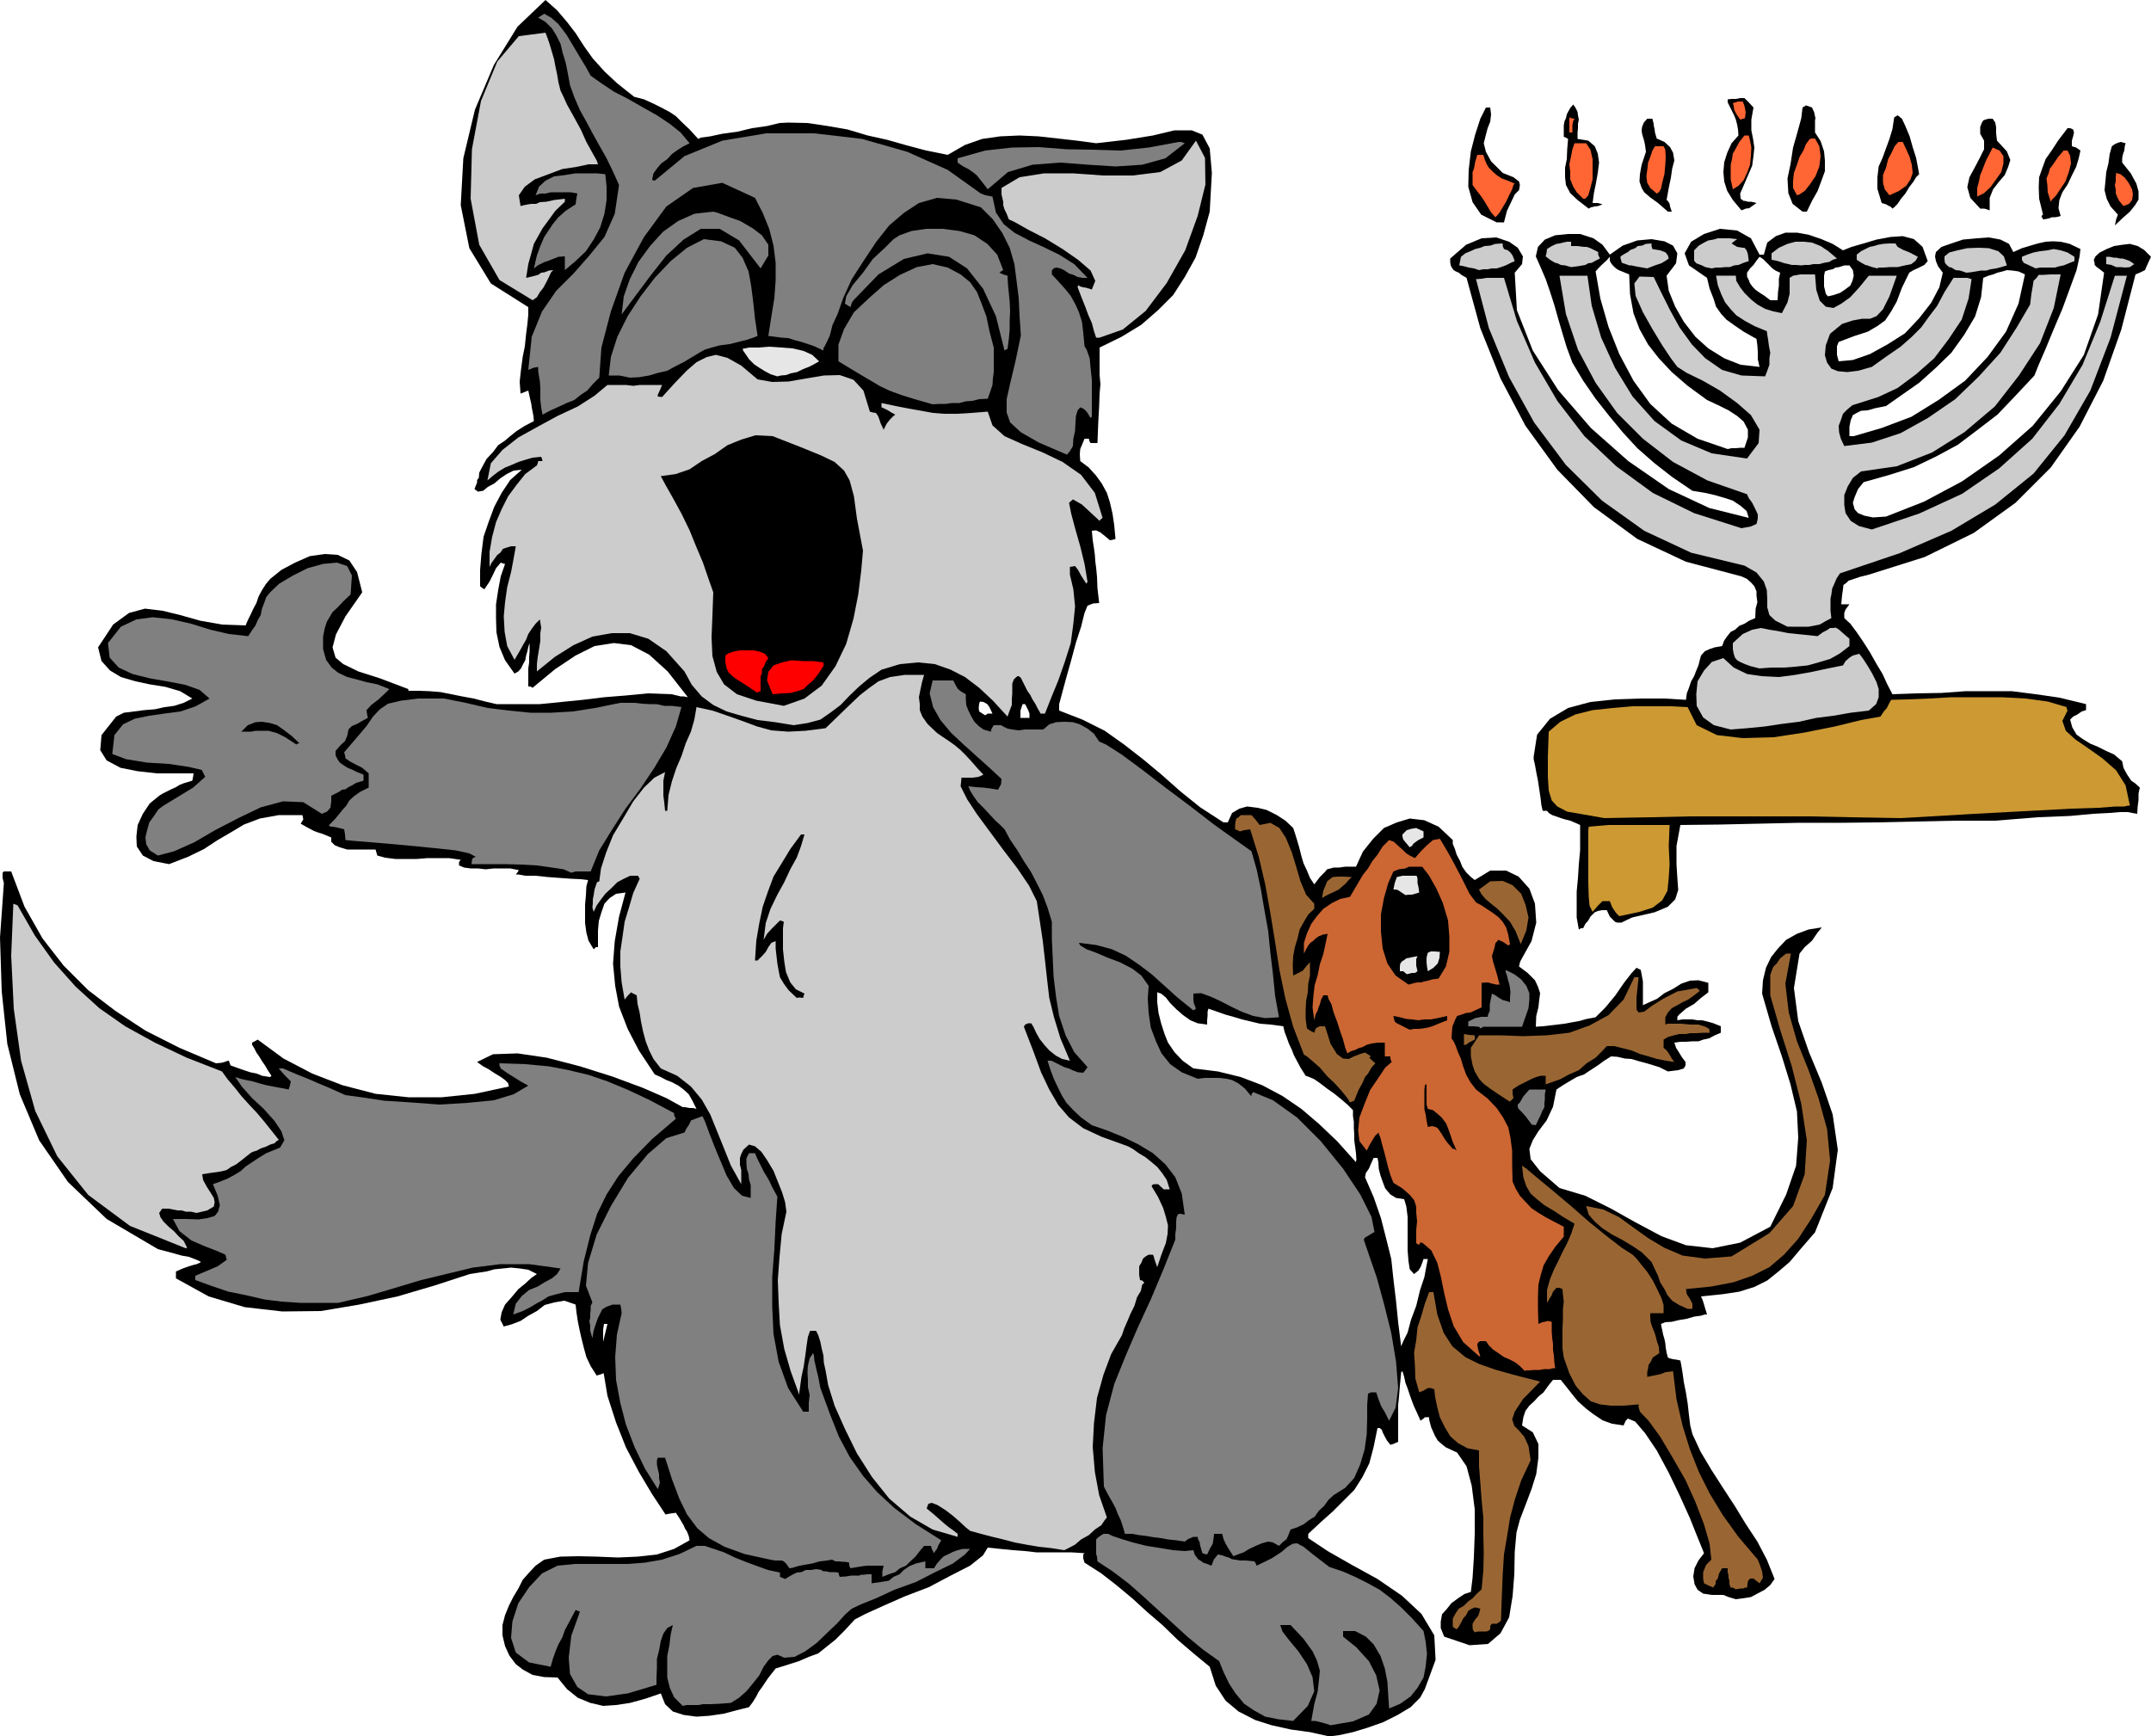
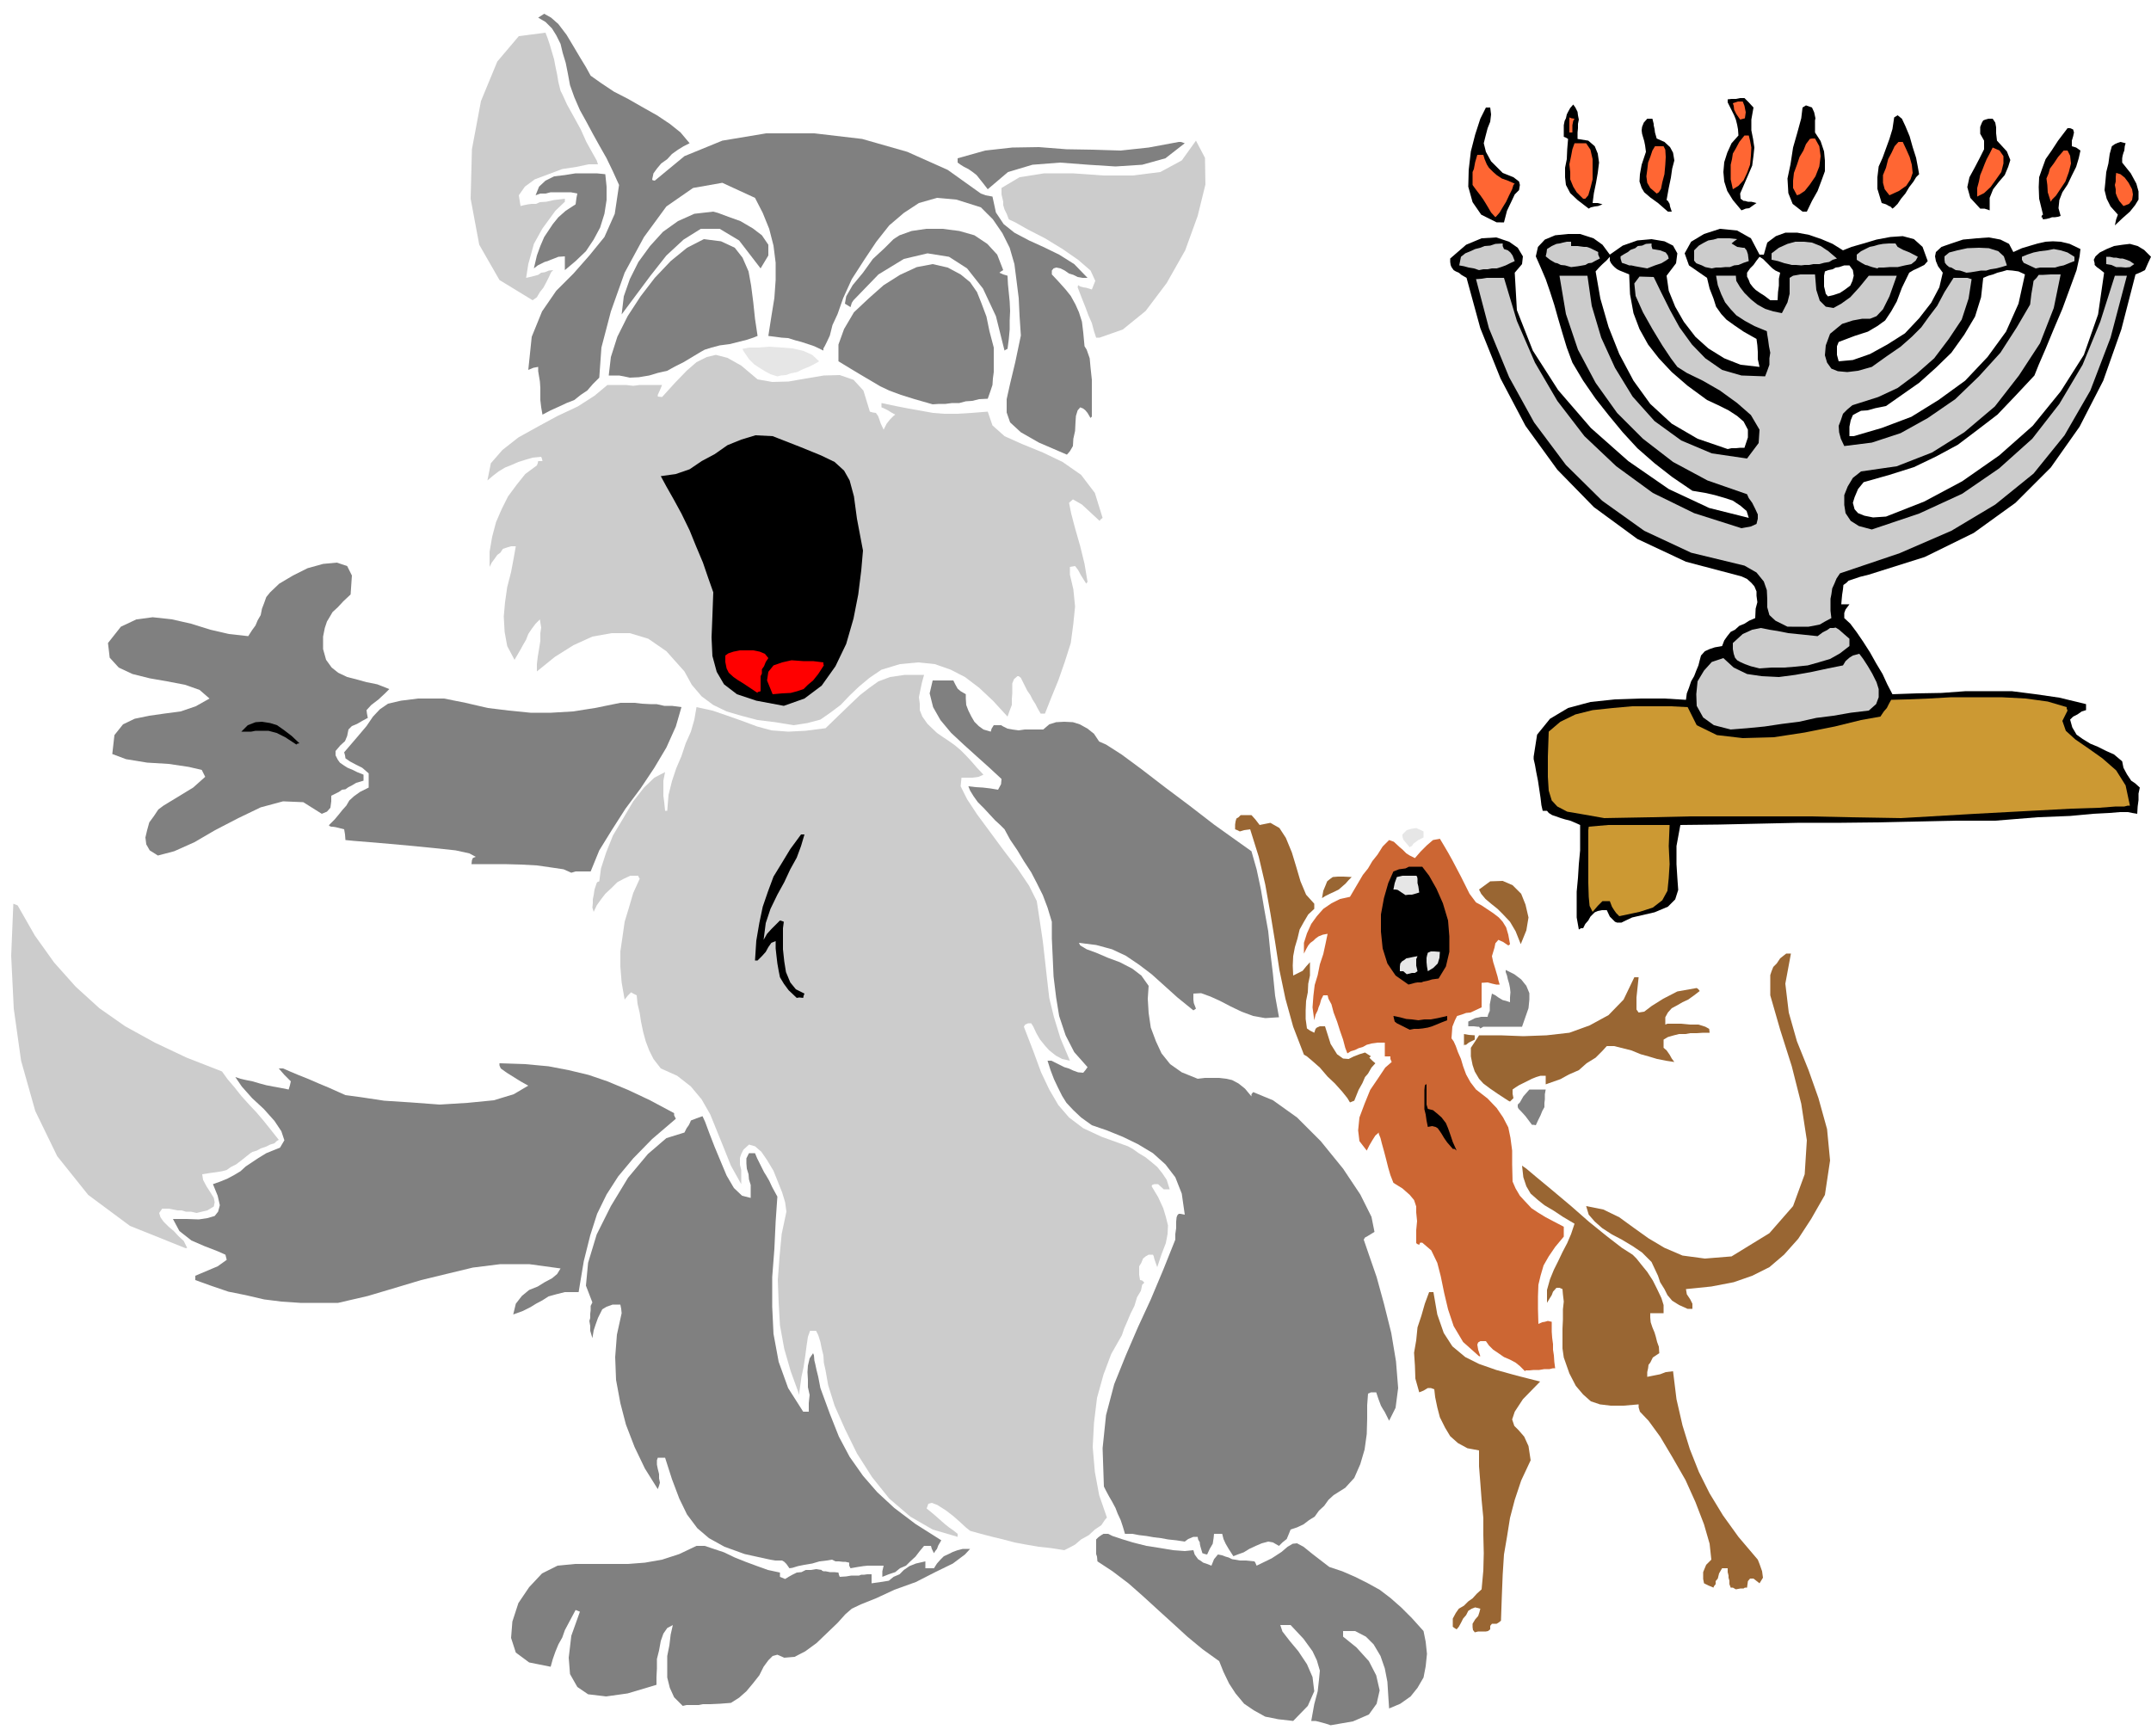
<svg xmlns="http://www.w3.org/2000/svg" height="387.552" viewBox="0 0 360 290.664" width="480">
-   <path style="fill:#000" d="m340.118 566.24-3.24-.72-3.168-.431-3.24-.72-2.736-.864-2.808-1.44-2.16-1.8-1.656-2.52-1.008-3.168-2.88-2.376-2.52-2.16-2.52-2.448-2.52-2.16-2.52-2.304-2.592-2.16-2.592-2.016-2.808-1.8-.216-.72v-.648l.216-.216-2.232-.144h-5.832l-1.944-.216-1.944-.144-2.16-.216-2.088-.216-.792 1.296-2.16 1.728-3.24 1.656-3.672 1.944-3.96 1.512-3.6 1.584-3.024 1.368-1.8.936-1.656 1.8-1.584 1.584-1.44 1.152-1.44 1.152-1.584.576-1.656.72-1.8.576-2.088.648-1.296 1.656-.864 1.296-.72 1.008-.36.72-.576.936-.648.864-2.016.504-2.16.576-2.448.36-2.16.144-2.16-.288-1.8-.576-1.296-1.224-.72-1.8-2.52.864-2.592.72-2.376.36-2.16.144-2.16-.504-2.088-.864-1.8-1.44-1.584-1.944-2.232-.072-1.944-.36-1.584-.864-1.224-.936-1.08-1.44-.72-1.584-.432-1.8v-1.728l.432-1.656.648-1.584.72-1.44.864-1.44.72-1.44 1.08-1.224 1.08-1.152 1.44-1.008 2.664-.504 3.096-.072 3.096.072 3.528.144 3.24-.144 3.24-.36 2.88-.936 2.592-1.44-.144-.72-.288-.72-.36-.576-.216-.504-.72-1.224-.576-.864-1.008.144-.72.144-2.232-3.384-2.232-3.744-2.16-4.104-1.656-4.176-1.44-4.464-.72-4.32-.144-4.104.864-3.6h-.576l-.144.936v3.744l.144.936.072 1.08.144 1.44-.72.288-.72.216-1.008-1.584-.72-1.512-.432-1.584-.36-1.44-.36-1.584-.288-1.44-.216-1.44-.144-1.296-1.872-.648-1.728.288-1.584.432-1.296 1.008-1.44.792-1.296.864-1.512.576-1.296.36-.576-1.152.216-1.224.576-1.296 1.08-1.224 1.152-1.368 1.152-.936 1.008-.936.936-.648-1.44-.72-1.44-.216-1.44-.144-1.368.144-1.44.144-1.296.36-1.44.216-1.368.216-5.976 1.944-6.12 1.8-6.408 1.368-6.408 1.08-6.48.072-6.264-.72-6.048-1.8-5.472-3.024v-1.152l1.152-.504 1.008-.36.72-.216.576-.144.504-.216.216-.144-.36-.216-.72-.288-.936-.36-1.224-.216-1.8-.504-2.16-.576-8.568-5.04-6.48-6.192-4.824-6.984-3.24-7.704-2.088-8.424-.936-8.784-.288-9 .648-9.144-.216-.864v-.864l.216-.216h1.224l2.232 5.904 3.024 5.328 3.528 4.536 4.104 4.104 4.536 3.456 5.04 3.312 5.688 2.88 6.12 2.592.864-.072.576-.144.36-.144.36-.072.144.432.144.36 1.8.648 1.512.504 1.08.216.864.36.864.144.504.072.072-.072.144-.144-.576-.864-.504-.864-.504-.72-.432-.72-.504-.72-.36-.72-.36-.576v-.36l.432-.216.504-.288 4.32 3.168 4.824 2.52 5.04 1.944 5.544 1.44 5.472.576h5.616l5.544-.576 5.688-1.224-.144-.576-.504-.504-.792-.576-.864-.504-1.08-.72-.936-.504-.72-.504-.288-.216 2.664-1.296 4.104-.144 4.896.72 5.544 1.44 5.472 1.728 5.04 1.872 3.96 1.728 2.736 1.512h.36l.792.144h.576l.576.144-.72-1.44-.576-1.008-.864-.792-.864-.648-1.08-.576-.936-.36-.936-.504-1.008-.432-2.664-4.032-1.872-3.6-1.44-3.744-.648-3.456-.36-3.744.288-3.744.72-4.104 1.08-4.032-1.584.216-1.08.72-.864.936-.504 1.44-.432 1.44-.144 1.584v2.808h-.36l-.36.36-.864-1.44-.36-1.368-.216-1.584v-3.096l.144-1.584.072-1.44.288-1.08-1.224-.144-1.584-.072-2.016-.144-1.944-.144-2.016-.216h-1.728l-1.152-.216h-.432l.288-.36.216-.36-1.44-.288h-2.736l-1.368.144-1.296-.144h-1.224l-1.08-.144-.864-.36v-.576l.288-.36-1.944-.288h-3.6l-1.8.144h-3.6l-1.728-.216-1.296-.36-.144-.504-.144-.504h-4.752l-1.224-.36-.864-.36-.576-.576v-.72l-.864-.36-.72-.288-.72-.216-.576-.216-1.224-.648-1.008-.576.432-.72-.144-.72h-3.96l-3.168.576-2.664 1.008-2.16 1.296-2.232 1.296-2.304 1.512-2.664 1.296-3.168 1.224-2.592-.504-1.8-.936-1.008-1.512-.072-1.656.216-1.944.864-1.872 1.152-1.728 1.584-1.296.576-.36.72-.36.72-.36.792-.36.576-.36.72-.288.72-.216.72-.216.144-.72.072-.504h-6.12l-3.24-.36-2.88-.576-2.304-1.224-1.08-1.728.216-2.52 2.448-3.096 1.296-.648 1.728-.216 1.656-.216 1.8-.144 1.584-.36 1.656-.216 1.584-.504 1.44-.72-2.016-1.224-2.448-.72-2.664-.432-2.376-.504-2.448-.72-1.8-1.08-1.44-1.584-.576-2.304 2.52-3.816 2.664-1.944 2.664-.72 2.952.36 2.952.72 3.312.936 3.672.648 3.96.144.36-.864.432-.864.504-1.08.504-.936.36-1.08.576-1.08.648-1.008.72-.864 1.872-1.512 2.304-1.224 2.448-1.08 2.52-.36 2.16.144 1.944.936 1.296 1.944.864 3.384-2.808 4.032-1.584 3.024-.576 2.16.504 1.728 1.296 1.08 2.52 1.224 3.6 1.152 4.752 1.8v.144l.072.144h1.728l1.8.072 1.8.144 1.8.36 1.8.36 1.944.36 1.944.504 1.872.432h7.272l3.6-.36 3.6-.36 3.528-.432 3.6-.288 3.744-.36 3.96.144.936.216.576.144h.504l.72.144-3.384-4.32-3.096-2.808-3.024-1.584-2.88-.36-3.24.504-3.168 1.584-3.456 2.304-3.744 3.096-.36-.216h-.36v-3.024l.144-1.008v-.936l.072-.864v-1.44l-.216.648-.144.72-.216.72-.144.792-.36.648-.36.72-.432.504-.648.36-1.584-2.232-.936-2.232-.504-2.448-.072-2.304v-2.376l.36-2.376.432-2.304.72-2.088-.36-.072-.36-.144-.792.936-.504 1.08-.576 1.152-.864 1.296-.36-.216-.36-.288v-2.736l.216-2.664.36-2.88.864-2.52.936-2.52 1.224-2.304 1.44-2.16 1.944-1.728-1.368.144-1.152.576-1.08.72-1.008.864-1.08.576-.792.648-.864.144-.576-.432.216-.576.216-.504v-.432l.288-.36.072-.864.36-.72.864-1.584 1.08-1.152.864-1.152 1.08-.72.936-.792 1.08-.864 1.368-.864 1.512-.792-.072-.864-.144-.72-.144-.72-.072-.576-.288-1.224-.216-1.008-.72.288-.576.216-.144-2.016.216-1.944.288-2.16.36-1.8.216-2.088.216-1.656.144-1.584v-1.224l-6.264-3.96-3.6-5.904-1.44-7.2.432-7.848 1.944-8.136 3.168-7.488 3.96-6.408 4.68-4.464 1.944 1.728 1.656 1.944 1.44 1.872 1.44 2.232 1.44 2.016 1.944 2.16 2.16 2.016 2.808 2.232 1.656.432 1.584.72 1.296.648 1.368.72 1.08.72 1.08 1.08 1.224 1.152 1.44 1.584.432-.216 1.584-.216 2.016-.432 2.592-.36 2.376-.576 2.52-.36 2.088-.504 1.44-.072 3.24.072 3.384.504 3.312.576 3.384 1.008 3.24.72 3.312.936 3.24.864 3.6.72 2.88-1.656 2.88-1.008 3.024-.432 3.24-.144 3.168.144 3.24.36 3.168.36 3.24.432 5.04-.576 4.464-.72 3.6-.864h2.88l1.8.72 1.224 2.304.36 4.104-.36 6.48-1.08 3.96-1.296 3.744-1.8 3.24-1.944 3.024-2.52 2.52-2.808 2.448-3.312 2.016-3.672 1.8v4.607l.144 1.512-.144 1.584-.072 2.088-.144 2.592-.144 3.6h-1.152l-.144-.216-.144-.504h-.72l-.36.864-.36.864-.072.864.072 1.152 1.44 1.08 1.224 1.368.936 1.296.864 1.584.504 1.584.432 1.872.288 1.944.216 2.304-.504.144-.432.072-.864-.72-.72-.576-.72-.36-.72.072.144 1.584.216 1.368.144 1.08.072 1.08.144 1.08.144 1.512.072 1.872.288 2.52-1.008.072-.936.36-.504 1.224-.576 2.304-.864 2.664-.792 2.952-.792 2.808-.72 2.664-.504 1.872v1.08l3.888 1.512 3.744 1.872 3.24 2.304 3.24 2.52 3.024 2.52 3.168 2.808 3.312 2.664 3.888 2.52h.72l.72-1.584 1.224-.72 1.296-.36 1.728.216 1.512.36 1.728.864 1.44.936 1.296 1.224.288.864.36 1.152.36 1.224.36 1.44.36 1.224.576 1.224.504 1.224.72 1.08.936-1.224.72-.72.504-.576.576-.144.504-.144h.864l1.08-.144h1.8l1.152-2.52 1.728-2.16 1.8-1.8 2.16-.936 2.16-.648 2.448.288 2.376 1.08 2.376 2.232v.648l.36.864.288.936.576 1.08.36.936.648.936.72.72.72.576 2.592-1.584h2.664l2.088 1.008 1.8 2.016.936 2.52.216 3.168-.792 3.096-1.8 3.24-.144.36-.144.648 1.44 1.08 1.224 1.224.504 1.08.36 1.08-.144 1.08-.144 1.296-.36 1.44-.072 1.8 1.152-.072 1.224-.144 1.224-.144 1.224-.144 1.152-.216 1.224-.216 1.296-.36 1.512-.288 1.656-1.656 1.656-2.016 1.44-2.088 1.224-1.584.864-.936.72.36.36 1.944v3.96l1.08-.504 1.296-.576 1.224-.936 1.44-.72 1.368-.864 1.44-.504 1.44-.072 1.656.432v1.584l-1.224.936-1.152 1.008-1.368.792-1.152 1.008-.288.36v.576l.864-.144h1.656l.864.144h.72l.936.216 1.008.288 1.224.504v1.08l-1.008.432-.936.504-1.008.216-.792.288h-1.08l-1.008.072h-.936l-1.008.144.288.864.504.792.432.72.648.864v.576l-.288.504-.936.288-1.728.216-1.44-.72-1.152-.36-1.224-.36-1.08-.288-1.224-.36-1.08-.072-1.224-.288-1.08-.072-1.152.72-1.08.792-1.224.792-1.08.72-1.224.432-1.224.72-1.08.648-1.08.72-.576 2.88-1.08 2.304-1.368 1.8-.936 1.512-.576 1.44.216 1.728 1.584 2.016 3.24 2.808 4.32 1.296 4.32 2.16 4.104 2.304 4.32 2.304 4.104 1.512 4.464.504 4.608-.936 5.04-2.664 2.664-5.4 1.656-4.824.36-4.68-.216-4.392-1.08-4.536-1.44-4.68-1.728-5.04-1.584-5.472.144-2.232.504-2.088.864-1.8 1.152-1.44 1.368-1.44 1.8-1.008 1.944-.72 2.232-.36-.72.864-.936 1.368-1.224 1.08-.864 1.08-.936 5.76.72 5.544 1.8 5.184 2.16 5.184 1.8 5.256.864 5.904-.864 6.408-2.952 7.416-2.304 2.664-1.944 2.304-1.944 1.656-1.8 1.44-2.16 1.08-2.52.792-2.88.432-3.528.36.288.648.216.72.216.72.288.936h-.36l-.72.216-1.08.144-1.224.36-1.296.216-1.224.288-1.08.072-.72.288.072.432.144.648.144.72.216.72.144.72.072.72.144.864.216.792.288.144.576.144.576.072.648.144.144.72.216 1.296.216 1.584.36 1.8.288 1.8.216 1.944.216 1.728.36 1.44 1.368 2.952 1.8 3.024 1.944 3.024 2.016 3.096 1.8 2.952 1.944 2.952 1.584 3.024 1.296 3.24-.72 1.008-.936.792-1.224.648-1.08.576-1.368.216-1.152.144-1.224-.36-.864-.36h-1.944l-1.44-.216-.936-.648-.504-.936-.216-1.296.216-1.368.648-1.296.936-1.224-1.08-2.664-1.296-3.24-1.728-3.816-1.8-3.744-2.016-3.744-1.944-2.88-1.656-1.944-1.224-.504-.36.36-.36.792-1.944-.288-1.584-.576-1.512-1.008-1.224-.936-1.368-1.224-.936-1.152-1.08-1.368-.864-1.08h-1.296l-.864 1.08-.72 1.008-.864.72-.72.792-.792.72-.648.864-.36 1.08-.216 1.368 1.8 1.152.936 1.944v2.304l-.36 2.736-.792 2.52-1.008 2.664-.936 2.448-.576 2.16-.288 3.24-.072 3.744-.288 3.672-.576 3.528-1.44 2.664-2.088 1.8-3.096.216-4.248-1.44-.576-1.44v-1.08l.216-1.224.72-.792.864-1.08 1.08-.792 1.08-.72 1.08-.36.288-2.376.216-3.384.144-3.96v-4.104l-.504-3.96-.864-3.24-1.584-2.304-1.872-.864-.72-.576-.648-.576-.432-.72-.288-.648-.36-.792-.216-.792-.144-.576v-.36h-.72l-.216.216-.216.144-.288.216-.576-1.296-.504-1.08-.36-.936-.36-1.008-.36-1.08-.36-.936-.216-1.008-.288-.936-.216.144v.072l-.216 2.232-.144 1.8-.144 1.44v6.12l-.792.36-.504.144-.576-.72-.36-.648-.36-.72-.144-.432-.36-.288h-.36l-.648 3.168-.72 2.736-1.152 2.304-1.368 2.16-1.8 1.8-1.8 1.8-2.016 1.8-2.088 1.944v.72l3.24 2.16 4.032 2.304 4.32 2.376 4.104 2.808 3.24 3.024 2.16 3.6.216 4.104-1.8 4.896-.792 1.44-1.584 1.584-2.16 1.296-2.448 1.224-2.664.936-2.376.72-2.304.504zm-57.6-170.927.432-.288h.792l-.504-1.08-.36-.504-.648-.36-.576-.072-.144.36-.072.72.072.576zm5.904.432h1.512v-.72l-.216-.576-.504-1.008h-.432l-.36 1.08zm56.16 74.376v-.288h.072l-.072-1.224-.144-1.08-.144-1.08v-.936l-.072-1.08v-1.08l-.144-.936v-1.008l-.936-.936-1.008-.864-1.152-.936-1.224-.864-1.224-.936-.936-.648-1.008-.432-.432-.144-.864-1.368-.576-1.08-.504-.936-.36-.936-.504-1.08-.36-1.008-.36-.936-.216-.936-2.088-.288-1.8-.144-1.512-.36-1.512-.36-1.44-.432-1.296-.36-1.44-.504-1.44-.504-.144.504v.72l-.072.72v.72l-1.584-.216-1.224-.504-1.224-.864-1.08-.936-1.08-1.08-.72-.936-.792-.648-.648-.216v1.656l.216 1.8.432 1.728.576 1.8.576 1.44 1.08 1.584 1.368 1.44 1.8 1.296 4.104.504 3.816.936 3.6 1.368 3.384 1.8 3.168 2.16 2.952 2.52 3.024 2.88zm7.56 30.816.36-.864.72-1.44.576-2.16.864-2.304.648-2.664.72-2.16.36-1.944.216-1.08h-.72l-.216.648-.288.72-.36.576-.72.576-.72-.792-.216-1.368-.144-1.8v-5.616l-.216-1.728-.36-1.224-1.368-.216-.936-.576-.864-1.008-.36-.936-.432-1.224-.288-1.08-.072-1.152-.144-.72h-.648l-.36.792-.432 1.008-.504.72-.144.72 1.44 3.312 1.224 3.528.864 3.384.864 3.456.36 3.384.432 3.6.36 3.6z" transform="translate(-117.638 -275.577)" />
  <path style="fill:gray" d="m340.334 564.369-.864-.288-.792-.216-.864-.216h-.72l.504-2.808.576-2.16.216-1.944.144-1.512-.504-1.728-.72-1.512-1.512-2.088-2.16-2.304h-1.728l.36 1.08 1.224 1.584 1.44 1.728 1.44 2.16.936 2.16.288 2.376-1.08 2.448-2.448 2.52-2.52-.288-2.16-.432-1.944-1.08-1.584-1.08-1.44-1.728-1.08-1.656-.936-1.944-.72-1.8-2.808-2.016-2.52-2.088-2.52-2.304-2.376-2.16-2.52-2.304-2.448-2.16-2.664-2.016-2.52-1.656-.072-.792-.144-.432v-2.448l.36-.36.504-.36.36-.216h.792l.72.36 1.512.504 1.872.576 2.304.576 2.304.36 2.16.36 1.944.144 1.44-.144.216.72.576.792.36.216.504.36.648.216.72.288.432-1.08.648-.792.72.144.576.216.504.144.576.288.504.072.792.144h1.008l1.44.144.144.216.216.504 2.52-1.224 1.656-1.08 1.008-.864.864-.504.72-.072 1.08.576 1.512 1.224 2.808 2.16 2.16.72 2.16.936 2.016 1.008 2.088 1.152 1.8 1.368 1.8 1.584 1.8 1.8 1.944 2.16.36 1.8.216 2.016-.216 2.088-.36 1.872-1.008 1.728-1.152 1.44-1.728 1.224-1.872.792-.144-2.16-.144-2.304-.432-2.232-.72-2.088-1.152-1.944-1.296-1.296-1.8-.936h-2.016v.936l2.232 1.8 2.088 2.304 1.224 2.376.576 2.52-.504 2.232-1.296 1.8-2.664 1.152zm-108.432-3.24-1.44-1.44-.72-1.584-.432-1.728v-3.6l.36-1.8.216-1.8.36-1.584-.936.504-.648.936-.432 1.224-.288 1.584-.36 1.44v1.584l-.072 1.44v1.296l-4.824 1.44-3.6.504-3.024-.36-1.8-1.224-1.224-2.16-.216-2.736.432-3.672 1.44-4.032-.36-.144-.36-.144-.576 1.08-.576 1.08-.648 1.224-.432 1.224-.648 1.152-.504 1.224-.432 1.224-.36 1.296-3.6-.72-2.232-1.656-.792-2.448.216-2.736 1.008-3.096 1.8-2.664 2.16-2.304 2.592-1.296 2.952-.288h8.856l2.808-.216 2.88-.504 2.88-.936 2.88-1.368h1.368l1.512.504 1.728.576 1.8.864 1.8.72 1.944.72 1.8.648 2.016.432v.72l.36.144.504.216.576-.36.648-.36.72-.36.792-.072.72-.36h.864l.864-.144.936.144v.072l.288.144h.36l.72.144h.72l.72.072.072.36.144.36 1.08-.072.864-.144h1.296l.36-.144h.504l.504-.072h.72v1.512l1.512-.216 1.368-.216.792-.648 1.008-.432.72-.72.936-.648 1.08-.432 1.584-.36v1.152h1.44l.504-.792.576-.648.576-.576.792-.36.72-.36.792-.288.864-.216h1.224l-.864.936-2.016 1.512-2.952 1.44-3.24 1.656-3.6 1.296-3.096 1.44-2.52 1.008-1.512.72-1.08.936-1.296 1.44-1.8 1.728-1.728 1.656-1.872 1.368-1.8.936-1.728.144-1.152-.504-.792.216-.72.72-.792 1.08-.72 1.44-1.08 1.368-1.08 1.296-1.224 1.08-1.368.864-1.872.144-1.584.072h-1.224l-.72.144h-2.016z" transform="translate(-117.638 -275.577)" />
  <path style="fill:#963" d="m364.454 548.817-.144-.216-.144-.144-.072-.504v-.576l.432-.72.504-.576.216-.648.144-.576-.864-.216-.576.216-.576.36-.36.72-.504.576-.36.72-.36.648-.36.432-.36-.216-.288-.216v-1.368l.504-.936.504-.72.864-.504.72-.72.72-.504.72-.792.792-.72.288-3.168.072-2.88-.072-3.024v-2.88l-.288-3.024-.216-2.88-.216-2.736v-2.664l-1.944-.36-1.584-.864-1.296-1.152-.864-1.44-.864-1.728-.432-1.656-.36-1.728-.144-1.296-.576-.216h-.504l-.72.432-.72.288-.648-2.304-.072-2.16-.144-2.16.36-2.088.216-2.16.648-1.944.576-2.016.72-1.944h.72l.648 3.744 1.08 3.096 1.44 2.232 2.16 1.8 2.304 1.152 2.88 1.008 3.384.936 3.96 1.008-2.88 2.952-1.368 2.088-.432 1.296.36 1.08.72.72.936 1.08.72 1.584.36 2.376-1.584 3.384-1.08 3.24-.792 3.024-.504 3.168-.504 2.952-.216 3.384-.144 3.6-.144 4.104-.36.288-.36.216h-.792l-.288.36v.576l-.36.288-.36.072h-1.296zm43.704-7.2-.504-.288h-.36l-.216-.576v-.576l-.144-.504v-.36l-.144-.576v-.648h-.936l-.504.864-.216.864-.36.432v.504l-.288.36-.072.216-.864-.36-.72-.36-.144-.72v-1.152l.144-.36.36-.864.864-.864-.288-2.664-.936-3.24-1.44-3.744-1.656-3.672-2.232-3.888-2.016-3.384-1.944-2.664-1.44-1.512-.216-.72v-.504l-2.52.216h-2.16l-1.8-.216-1.512-.504-1.296-1.152-1.224-1.44-1.08-2.088-.936-2.664-.216-1.512v-3.312l.072-1.512v-1.728l.144-1.296-.144-1.224-.072-.864-.504-.216h-.504l-.576.648-.216.576-.36.576-.432.72v-2.16l.504-1.8.648-1.584.72-1.44.72-1.512.792-1.512.648-1.512.576-1.728-1.944-1.152-1.512-1.008-1.584-.936-1.08-.864-1.224-1.08-.72-1.224-.504-1.512-.216-1.944.72.504 1.8 1.512 2.52 2.088 3.168 2.664 2.952 2.592 3.024 2.448 2.52 1.944 1.8 1.152.648.648.864 1.08.936 1.152.936 1.44.72 1.44.72 1.512.36 1.152v1.368h-2.232v.72l.072.792.288.864.36.864.216.72.216.864.288.792.072 1.08-1.08.72-.432.864-.288.36-.072.576-.144.648v.792l1.08-.216 1.08-.216.936-.36 1.224-.144.576 4.68 1.008 4.392 1.224 3.96 1.512 3.816 1.8 3.6 2.232 3.672 2.592 3.6 3.24 3.816.288.72.432 1.224.144 1.08-.576.936-1.008-.792h-.576l-.36.432-.144 1.08h-.36l-.216.144h-.504z" transform="translate(-117.638 -275.577)" />
  <path style="fill:gray" d="M265.31 539.529v-.936l.216-.936h-2.664l-.72.072-.936.144-1.224.216-.216-.432v-.504l-.648-.144h-.432l-.648-.072h-.576l-.576-.288-.864.144-1.224.144-1.224.36-1.296.216-1.08.216-.936.288-.504.072-.504-.72-.36-.36-.36-.216h-1.152l-.864-.144-4.248-.936-3.384-1.224-2.592-1.44-1.944-1.656-1.728-2.304-1.296-2.664-1.224-3.24-1.152-3.6h-1.224l-.144.432v.72l.144.72.216.864v.72l.144.72-.144.504-.216.576-2.16-3.456-1.728-3.6-1.44-3.744-.936-3.6-.72-3.888-.144-3.816.288-3.744.792-3.6-.072-.72-.144-.72h-1.296l-1.008.36-.72.432-.36.72-.36.72-.36 1.008-.36 1.08-.216 1.296-.36-1.224v-.792l-.144-.864.144-.504v-.72l.072-.576v-.72l.288-.576-1.08-2.808.36-3.816 1.44-4.752 2.376-4.752 2.88-4.752 3.312-3.96 3.096-2.664 3.024-.936.36-.72.36-.504.216-.432.144-.36.936-.36 1.008-.36.432.936.72 1.944.864 2.232 1.08 2.592.936 2.232 1.224 2.088 1.368 1.296 1.44.36v-2.16l-.288-.936-.072-.864-.288-.936-.072-.864v-.864l.432-.864h1.008l.36.864.432.864.36.72.36.72.36.576.504.864.504 1.08.864 1.584-.288 4.176-.216 4.608-.36 4.68v4.968l.216 4.536.864 4.68 1.584 4.392 2.52 3.96h.936v-1.44l.144-1.368-.288-1.296v-1.224l-.072-1.296.072-1.08.288-1.224.576-.864.144.36.072.864.144.576.216 1.008.288 1.152.36 1.872 1.584 4.32 1.512 3.816 1.8 3.384 2.232 3.168 2.376 2.736 2.88 2.664 3.528 2.664 4.32 2.736-.504.864-.216.576-.288.36-.216.36-.36-.72-.144-.504h-1.152l-.72.864-.72.936-.864.792-.72.72-1.008.432-.792.648-1.08.36zm58.752-3.456-.792-1.224-.504-.864-.36-.792-.216-.864h-1.368l-.072.72-.144.936-.504.864-.432.936-.36-.072-.432-.144-.216-.72-.144-.504-.072-.36v-.216l-.288-.504-.072-.432h-.72l-.864.36-.576.432-1.44-.216-1.368-.144-1.152-.216-1.224-.144-1.224-.216-1.224-.144-1.152-.216h-1.224l-.36-1.224-.36-1.08-.504-1.08-.36-.936-.576-1.08-.504-.864-.504-.936-.36-.72-.216-6.408.576-5.544 1.368-5.184 1.944-4.824 2.016-4.68 2.16-4.68 2.088-4.968 2.016-5.04v-.936l.144-1.008v-1.08l.072-.72.144-.36.216-.216h.288l.72.144-.504-3.528-1.08-2.736-1.656-2.16-2.088-1.872-2.52-1.512-2.52-1.224-2.664-1.08-2.52-.864-1.8-1.296-1.296-1.224-1.152-1.224-.72-1.152-.72-1.44-.648-1.368-.576-1.512-.504-1.584h.648l.72.36.72.36.72.36.72.216.792.36.792.288.864.072.36-.432.36-.504-2.232-2.52-1.44-2.808-1.08-3.24-.504-3.096-.432-3.528-.144-3.24-.144-3.096v-2.808l-.72-2.376-.792-2.088-1.008-2.016-.936-1.8-1.224-1.872-1.08-1.8-1.224-1.8-.936-1.728-.72-.72-.864-.792-.936-1.008-.864-.936-1.08-1.08-.72-1.008-.576-.936-.288-.72 1.224.144 1.224.072 1.224.144 1.296.216.504-.936.072-.864-2.016-1.872-2.088-1.872-2.232-2.016-2.088-1.944-1.8-2.16-1.224-2.16-.576-2.304.504-2.16h3.456l.36.72.36.648.504.432.864.504v.72l.072 1.08.36.936.504 1.008.504.864.72.72.792.576 1.224.36.144-.504.36-.576h1.224l.36.216.72.36.792.144 1.08.144 1.008-.144h3.096l1.008-.864 1.152-.36 1.368-.072 1.44.072 1.152.36 1.296.72 1.08.864.864 1.296 1.152.504 2.592 1.656 3.312 2.448 4.032 3.096 4.032 3.024 4.104 3.168 3.528 2.52 2.736 1.944.864 3.024.72 3.384.576 3.384.648 3.6.36 3.6.432 3.6.36 3.6.648 3.6-2.304.144-2.016-.36-1.944-.72-1.8-.864-1.8-.936-1.584-.72-1.584-.576-1.296.072v1.008l.072.576.36.936-.216.144-.216.144-2.664-2.16-2.16-1.944-2.16-1.944-2.088-1.584-2.232-1.512-2.304-1.08-2.664-.72-2.88-.36.216.432 1.08.648 1.584.576 2.016.864 1.944.72 2.088 1.08 1.512 1.152 1.224 1.728-.144 2.16.144 2.376.36 2.448.864 2.304.936 2.016 1.44 1.8 1.944 1.368 2.664 1.08 1.224-.144h2.376l1.224.144.936.216 1.08.576 1.08.864 1.08 1.296v-.36l.288-.36 3.312 1.368 4.032 2.88 3.96 3.96 3.744 4.608 2.88 4.32 1.872 3.744.504 2.52-1.296.792-.288.144-.216.36.864 2.52 1.296 3.744 1.224 4.464 1.224 4.896.792 4.752.36 4.464-.432 3.312-1.08 2.16-.36-.72-.36-.72-.36-.576-.288-.504-.432-1.152-.36-1.08h-.864l-.504.216-.144 1.944v2.232l-.072 2.592-.36 2.592-.72 2.448-1.008 2.304-1.512 1.656-1.944 1.224-.864.792-.72 1.008-.864.792-.72 1.008-.936.576-.936.72-1.08.504-1.08.36-.288.72-.36.864-.72.576-.576.576-1.008-.576-.792-.144-1.08.288-1.008.432-1.08.504-.936.576-1.008.36z" transform="translate(-117.638 -275.577)" />
  <path style="fill:#ccc" d="m295.766 535.065-2.304-.36-2.016-.216-2.088-.36-1.944-.36-1.872-.504-1.8-.432-1.944-.504-1.8-.504-.72-.576-1.008-.936-1.152-1.008-1.224-.936-1.368-.864-.936-.36-.576.144-.288.792 1.224 1.008 1.224 1.08.576.504.72.576.72.504.72.576v.504l-4.176-1.224-3.744-2.16-3.528-3.024-2.88-3.6-2.52-3.96-2.016-4.104-1.728-3.888-1.08-3.456-.216-1.224-.216-1.224-.288-1.296-.072-1.224-.288-1.152-.216-1.08-.36-1.152-.36-.72h-1.008l-.36 1.008-.216 1.44-.216 1.656-.288 1.944-.36 1.656-.216 1.584-.144 1.008v.432l-1.44-3.96-1.08-3.744-.72-3.96-.216-3.744-.144-3.816.288-3.888.36-3.816.792-3.744-.216-1.584-.504-1.656-.72-1.8-.72-1.8-1.08-1.8-.936-1.368-1.08-.936-1.008-.288-.936.864-.36.72-.216.648v1.152l.216.864v2.376l-1.728-3.096-1.152-2.88-1.224-3.024-1.08-2.664-1.44-2.52-1.8-2.16-2.304-1.8-2.736-1.224-1.224-1.584-.72-1.44-.576-1.512-.432-1.584-.36-1.728-.216-1.44-.36-1.512-.144-1.44-.576-.288-.36-.216-.576.576-.504.648-.504-2.88-.216-2.664v-2.52l.36-2.448.36-2.52.72-2.376.72-2.448 1.08-2.376-.216-.36v-.144h-1.368l-1.08.504-1.08.576-.936.936-1.08 1.008-.72.936-.72 1.008-.504 1.08-.216-.72.072-.72v-.648l.144-.72.144-.936.36-1.08.072-.144.36-.144.288-2.16.864-2.664 1.152-2.88 1.728-2.88 1.656-2.808 1.8-2.304 1.728-1.656 1.8-.936-.144.72-.144.72v2.52l.144 1.08.144 1.44h.36l.216-2.664.576-2.304.72-2.16.864-2.016.72-2.16.864-1.944.576-2.016.36-2.088 2.664.576 2.52.864 2.448.864 2.52.936 2.376.648 2.808.216 2.88-.144 3.384-.432 2.232-2.16 1.944-1.872 1.584-1.512 1.584-1.224 1.512-1.08 1.944-.72 2.448-.36h3.24l-.36 1.296-.288 1.368-.216 1.08.144 1.08v1.08l.432 1.08.864 1.224 1.584 1.512.936.648 1.08.72 1.008.72.936.792.864.864.936 1.008.936 1.08 1.08 1.152-.792.36-1.008.144h-1.872l-.144 1.44 1.08 2.16 1.656 2.52 2.232 3.024 2.232 3.024 2.304 3.024 1.944 2.88 1.296 2.592.504 3.312.504 3.384.36 3.168.36 3.24.36 3.096.792 3.24 1.08 3.528 1.584 3.744-1.296-.288-1.08-.576-1.08-.864-.72-.792-.864-1.08-.576-1.008-.504-1.08-.36-.576h-.504l-.504.216-.216.36 1.584 4.104 1.296 3.528 1.368 2.88 1.512 2.592 1.8 2.088 2.376 1.8 3.096 1.44 4.392 1.584.792.432 1.008.72 1.08.648 1.08.864.936.792.864 1.08.72 1.08.504 1.584h-1.008l-.936-.864h-.648l-.36.144-.072.216 1.08 1.8.864 1.872.432 1.44.36 1.44-.072 1.44-.288 1.512-.72 1.872-.72 2.16-.36-1.008-.144-.432-.072-.36-.144-.288h-.72l-.504.288-.432.36-.288.72-.36.576v1.44l.144.864.36.072.36.36-.36.36-.216 1.008-.648 1.08-.432 1.44-.648 1.296-.576 1.368-.504 1.152-.36 1.08-1.8 3.168-1.296 3.456-1.08 3.888-.504 4.176-.216 4.032.36 4.176.72 3.888 1.296 3.744-.36.432-.576.864-1.08.72-1.008.936-1.296.72-1.008.864-1.08.576z" transform="translate(-117.638 -275.577)" />
  <path style="fill:#c63" d="m372.878 505.113-.864-.864-.72-.576-.936-.504-1.008-.432-.936-.648-.864-.576-.72-.72-.504-.72h-.936l-.36.216-.144.36.144.864.36 1.08h-.216l-2.664-2.376-1.584-2.664-.936-2.808-.648-2.736-.576-2.808-.576-2.232-1.008-2.088-1.512-1.296h-.36l-.144.36-.36-.144-.144-.144v-2.16l.144-1.512-.144-1.44v-1.008l-.36-1.08-.72-.864-1.224-1.08-1.512-.936-.504-1.296-.36-1.224-.36-1.44-.36-1.368-.36-1.296-.216-.864-.288-.72v-.216l-.576.504-.504.792-.504.864-.432.864-1.224-1.584-.216-1.8.216-2.16.864-2.304.936-2.304 1.368-2.016 1.152-1.728 1.08-.936-.216-.504v-.432h-.936v-2.304h-1.224l-1.008.144-.792.216-.648.36-.72.216-.576.288-.72.216-.576.36-.36-.936-.36-1.368-.504-1.44-.504-1.584-.576-1.512-.36-1.368-.504-.936-.144-.576h-.72l-.36.72-.216.792-.216.504-.144.504-.36.72-.216.936-.288-2.16.144-1.944.216-1.8.504-1.656.36-1.8.576-1.728.36-1.656.36-1.728-.792.144-.72.288-.504.36-.36.36-.504.36-.36.432-.36.648-.36.72v-1.8l.504-1.584.72-1.584.936-1.296 1.08-1.224 1.368-.936 1.44-.72 1.656-.36.72-1.224.72-1.224.72-1.224.864-1.08.72-1.224.864-1.08.864-1.368 1.08-1.08.792.288 1.008.936.432.36.648.648.576.36.864.432.936-1.08 1.08-1.08 1.008-.864 1.152-.216.648 1.08.72 1.224.72 1.296.72 1.368.72 1.368.72 1.44.72 1.44 1.08 1.44.936.504 1.08.72.864.576.936.72.648.72.576.936.36 1.224.288 1.584-.144.144-.144.072-.864-.576-.792-.36-.504.576-.144.72-.216.72-.216.72.216 1.008.36 1.152.144.504.216.72.144.648.216.72h-.576l-.648-.144-.792-.216-1.008.072v4.104l-1.08.504-.792.36-.72.072-.792.288-.72.216-.36.72-.432 1.08-.144 1.944.36.504.36.792.36 1.008.504 1.152.36 1.224.504 1.368.72 1.296.936 1.224 1.944 1.512 1.512 1.584 1.08 1.584.864 1.656.36 1.728.288 2.16v2.304l.072 2.88.504 1.152.72 1.224.864.936 1.08 1.152 1.08.72 1.296.792 1.368.72 1.656.864v1.656l-1.44 1.728-1.08 1.584-.864 1.512-.504 1.728-.36 1.512-.072 1.944v2.088l.072 2.52.648-.288.432-.072.504-.144.648.144v1.656l.072 1.008.144 1.08v.936l.144.936.072 1.08.144 1.08h-.36l-.576.144h-.864l-.864.144h-.936l-.72.072h-.648z" transform="translate(-117.638 -275.577)" />
  <path style="fill:gray" d="m203.534 495.609.432-1.8 1.008-1.296 1.224-1.008 1.44-.576 1.152-.72 1.224-.648.864-.72.576-.936-5.256-.72h-4.824l-4.608.576-4.176 1.008-4.464 1.08-4.32 1.296-4.608 1.368-4.968 1.152h-6.336l-3.168-.216-2.88-.36-3.096-.72-2.88-.576-2.952-1.008-2.592-.936v-.72l3.744-1.584 1.512-1.08-.216-.864-1.296-.576-2.232-.864-2.16-.936-2.016-1.584-1.08-2.016h2.304l2.016.072 1.44-.216 1.224-.36.576-.72.288-1.08-.36-1.584-.792-1.944 1.224-.432 1.224-.504 1.08-.576 1.08-.648.864-.792 1.08-.72 1.08-.72 1.296-.792 2.304-.936.72-1.224-.504-1.512-1.152-1.728-1.8-2.016-1.944-1.8-1.728-1.944-1.08-1.584.864.288.936.216 1.08.216 1.224.36 1.08.288 1.08.216 1.224.216 1.44.288.216-.72.144-.648-1.08-1.08-.936-1.08h.72l1.152.504 1.368.576 1.8.72 1.656.72 1.728.72 1.44.648 1.296.576 2.664.36 3.816.576 4.464.288 4.824.36 4.68-.288 4.392-.432 3.312-1.008 2.448-1.44-1.296-.72-1.152-.72-1.152-.72-1.008-.72-.216-.504v-.36l4.32.144 3.888.36 3.384.648 3.312.792 3.168 1.08 3.456 1.44 3.672 1.728 4.032 2.16v.36l.288.576-3.96 3.384-3.168 3.24-2.52 3.024-1.944 3.024-1.584 3.24-1.152 3.6-1.08 4.32-.864 5.184h-2.304l-1.44.36-1.296.36-1.008.648-1.08.576-.936.576-1.296.648z" transform="translate(-117.638 -275.577)" />
  <path style="fill:#963" d="m400.094 494.673-1.44-.648-1.152-.72-.792-.936-.504-1.008-.72-1.152-.36-1.08-.576-1.224-.504-1.08-1.584-1.584-1.584-1.08-1.8-1.08-1.656-.864-1.656-1.08-1.224-1.08-1.008-1.152-.432-1.44 2.88.576 2.664 1.296 2.376 1.728 2.52 1.8 2.664 1.584 3.024 1.296 3.744.504 4.464-.36 6.336-3.888 3.96-4.536 1.944-5.328.36-5.688-.936-6.12-1.584-6.264-1.944-6.12-1.656-5.76V438.8l.216-.648.288-.72.576-.576.576-.864 1.008-.792h.792l-.936 5.04.576 4.824 1.368 4.824 1.944 4.824 1.656 4.68 1.44 5.184.504 5.256-.864 5.76-2.304 4.032-2.16 3.312-2.376 2.664-2.448 2.088-2.88 1.44-3.096 1.08-3.744.72-4.248.432.144.864.576.864.36.72v.864h-.432z" transform="translate(-117.638 -275.577)" />
  <path style="fill:#ccc" d="m148.526 484.449-9.144-3.672-6.984-5.184-5.184-6.48-3.672-7.56-2.376-8.424-1.224-8.712-.432-8.856.36-8.712.36.144.36.144 2.88 5.04 3.24 4.536 3.6 4.032 3.96 3.6 4.32 3.024 4.968 2.736 5.328 2.52 5.904 2.304.936 1.296 1.224 1.44 1.08 1.368 1.296 1.44 1.224 1.296 1.224 1.44 1.152 1.44 1.368 1.728-.36.216-.36.36-.72.216-.72.36-.864.288-.648.36-.72.216-.36.216-1.44 1.152-.936.72-.864.432-.72.504-.792.216-.864.144-1.08.144-1.368.216.144.936.576 1.08.648 1.008.576.936.144.72-.144.72-1.08.648-1.8.432-.936-.216h-.864l-.72-.216h-.72l-.72-.144-.72-.144h-1.08l-.504.72.216.72.504.72.864.864.864.72.792.864.864.792.576 1.152-.216.072z" transform="translate(-117.638 -275.577)" />
  <path style="fill:#000" d="m360.782 467.889-.936-1.08-.504-.72-.432-.72-.288-.432-.36-.504-.36-.216-.576-.144-.72.144-.216-1.08-.144-1.008-.216-.864v-3.24l.072-.72.144-.216h.144v3.384l.216.72.864.216.792.648.648.576.72.936.36.864.432 1.224.36 1.08.648 1.44-.36-.288z" transform="translate(-117.638 -275.577)" />
  <path style="fill:gray" d="m374.03 463.857-1.08-1.44-.72-.792-.432-.432-.144-.288v-.432l.36-.36.576-1.008 1.008-1.152h2.736l-.144.792v.864l-.072.576v.72l-.36.648-.288.72-.36.72-.432.936-.36-.072z" transform="translate(-117.638 -275.577)" />
  <path style="fill:#963" d="m343.574 460.113-.432-.72-.864-1.08-1.224-1.368-1.224-1.152-1.296-1.512-1.224-1.08-.936-.792-.504-.288-1.8-4.68-1.296-4.68-1.008-4.824-.72-4.68-.792-4.824-.864-4.824-1.08-4.608-1.44-4.608-1.008.144-.72.216-.432-.216-.36-.144v-.792l.072-.504.144-.504.36-.216.36-.36h1.8l.648.72.72.936 1.8-.36 1.512.864 1.08 1.656 1.008 2.448.72 2.376.72 2.448.936 2.232 1.368 1.512v.864l-1.008.936-.72 1.224-.72 1.296-.36 1.512-.432 1.44-.288 1.512-.072 1.584.072 1.656.72-.36.864-.432.576-.72.648-.72v2.232l-.288 1.368-.072 1.44-.288 1.44-.072 1.584v1.44l.216 1.584.504.36.72.36.216-.648.216-.216.504-.216h.864l.936 2.952 1.08 1.728 1.008.72.936.072.864-.432.936-.36.936-.288 1.008.648-.144.072-.144.144.504.504.504.432-.648.72-.576 1.008-.504.576-.432 1.008-.648 1.152-.72 1.8-.36.144zm26.496-.288-1.656-1.08-1.368-.936-1.152-.864-.72-.792-.72-1.224-.36-1.08-.288-1.44v-1.44l.72-1.08.648-1.008h3.6l3.816.144 3.888-.144 3.816-.432 3.384-1.224 3.168-1.728 2.52-2.592 1.8-3.744h.72l-.36 3.384v2.016l.36.504.936-.144 1.224-.936 1.944-1.224 2.376-1.224 3.24-.576.288.216.216.288-.936.72-1.008.72-.936.432-.864.504-.936.504-.648.72-.432.792v1.224l.36-.144h2.304l1.512.144h1.368l1.152.36.648.36.072.648h-1.08l-1.08.072h-1.08l-.792.144h-1.08l-.864.216-1.008.288-.72.432v1.368l.504.432.504.72.36.648.432.576-1.44-.216-1.44-.288-1.44-.432-1.296-.36-1.584-.648-1.44-.36-1.44-.36h-1.224l-.792.864-1.08 1.08-1.512.936-1.296 1.152-1.656.72-1.44.792-1.44.504-1.008.36v-1.44h-.864l-.72.216-.72.288-.72.36-.72.36-.72.36-.576.36-.504.36v.72l.144.72-.576.576zm-7.416-9.216v-1.944l.792.144 1.008.072v.72l-1.008.504-.432.36h-.288z" transform="translate(-117.638 -275.577)" />
  <path style="fill:#000" d="m353.582 447.945-.72-.36-.72-.36-.72-.36-.36-.288-.144-.576-.072-.36 1.08.216 1.08.288.936.072 1.08.144 1.008-.144h1.08l1.152-.216 1.584-.36v.72l-.936.36-.864.36-.72.288-.72.216-.864.144-.72.072h-.72z" transform="translate(-117.638 -275.577)" />
  <path style="fill:gray" d="m365.39 447.729-.216-.288h-.288l-.576-.072h-.936v-.792l1.152-.576 1.008-.216h1.08l.072-.36.288-.648v-1.08l.36-1.8.576.288.504.36.36.216.36.216.576.144.648.216v-.792l.072-.864-.072-.72-.144-.72-.216-.72-.144-.648-.216-.576v-.36l1.44.72 1.152.864.864 1.08.504 1.224v1.08l-.144 1.44-.504 1.44-.576 1.656h-6.48z" transform="translate(-117.638 -275.577)" />
  <path style="fill:#000" d="m250.982 442.617-1.368-1.296-.792-1.08-.648-1.08-.216-1.08-.216-1.224-.144-1.224-.144-1.296v-1.224l-.36.144-.36.144-.504.72-.432.792-.648.72-.72.72h-.432l.216-3.312.504-2.952.576-2.736.864-2.52.936-2.52 1.368-2.232 1.44-2.376 1.8-2.448h.576l-.576 1.944-.72 1.944-1.08 1.944-1.008 2.16-1.152 2.088-1.152 2.376-.792 2.376-.36 2.808.576-1.008.72-.792.72-.72.72-.72.288.072.36.144-.144 1.08v3.528l.216 2.016.288 1.8.72 1.728.936 1.152 1.44.72-.144.36-.072.36-.648-.072zm102.384-2.232-2.16-1.512-1.368-2.016-.792-2.52-.288-2.808v-2.88l.504-2.736.72-2.52.864-1.944.936-.36 1.08-.144.576-.288h2.232l1.152 1.512 1.224 2.16 1.08 2.448.864 2.88.216 2.664v2.592l-.576 2.448-1.224 2.016-1.08.144-.72.216-.72.144-.36.144h-.648l-.432.072-.504.144z" transform="translate(-117.638 -275.577)" />
  <path style="fill:#e6e6e6" d="m353.078 438.657-.576-.504h-.576v-.792l.072-.504.288-.36.36-.216.36-.288.432-.072.648-.144.792-.144-.216.504v1.08l.216.936-.216.144-.216.144h-.504zm3.528-.504-.144-.792-.072-.72v-.72l.072-.36.144-.504.504-.216h.576l.936.072-.072 1.008-.288.936-.72.72z" transform="translate(-117.638 -275.577)" />
  <path style="fill:#963" d="m372.158 433.617-.864-2.16-.936-1.584-1.152-1.224-.936-.936-1.08-.864-.936-.792-.72-.864-.36-.72 1.872-1.368 2.088-.072 1.656.72 1.44 1.44.72 1.8.504 2.16-.36 2.16z" transform="translate(-117.638 -275.577)" />
  <path style="fill:#000" d="m381.878 431.169-.36-2.016v-4.32l.216-2.304.144-2.304.216-2.304v-4.248l-.792-.36-.864-.36-.864-.216-.72-.216-.792-.288-.648-.216-.576-.36-.288-.36h-.72l-.216-.936-.144-1.224-.216-1.44-.216-1.44-.288-1.44-.216-1.224-.216-.936v-.432l.576-3.672 2.16-2.664 3.024-1.8 3.744-1.008 4.104-.432 4.32-.144h3.96l3.6.216.144-1.08.36-.936.36-1.08.504-.864.36-.936.36-.864.216-.864.216-.792.648-.72.792-.36.864-.288 1.224-.216.36-.936.504-.72.576-.72.72-.36.72-.648.864-.36.792-.504 1.008-.432.072-1.584.288-1.08-.144-1.08v-.72l-.36-.864-.504-.576-.72-.648-.936-.432-9.288-2.448-8.136-3.816-7.272-5.328-6.12-6.264-5.328-7.344-4.176-7.92-3.384-8.424-2.304-8.424-.864-.504-.432-.36-.504-.216-.36-.216-.36-.504-.144-.36-.072-.504v-.576l2.664-2.304 2.592-1.08 2.448-.144 2.16.72 1.44 1.008.864 1.44-.144 1.296-1.224 1.44.36 6.264 2.664 6.768 4.248 6.624 5.472 6.336 6.264 5.544 6.768 4.68 6.768 3.168 6.624 1.656-.36-1.152-1.008-.864-1.296-.864-1.296-.432-1.728-.504-1.584-.36-1.296-.216-.864-.144-3.384-2.304-2.952-2.304-2.88-2.52-2.448-2.664-2.376-2.88-2.16-2.736-2.088-3.024-1.8-3.024-.936-2.52-.72-2.376-.72-2.448-.648-2.304-.72-2.232-.72-2.088-.864-2.016-.792-1.8.36-1.584 1.152-1.224 1.728-.72 2.16-.216h2.016l2.232.72 1.512 1.08 1.224 1.656 2.16-1.512 2.448-.864 2.376-.216 2.16.36 1.44.72.72 1.296-.216 1.656-1.584 2.088.36 2.52 1.08 2.664 1.44 2.52 1.944 2.52 2.16 1.944 2.664 1.656 2.736 1.08 3.168.36-.288-1.296v-1.224l-.072-1.08-.144-1.08-2.16-1.224-1.584-1.08-1.296-.936-.864-.936-.864-1.224-.432-1.368-.648-1.656-.432-1.8L400.31 320l-.72-2.016 1.08-1.944 2.16-1.296 2.664-.864 2.88.288 2.304 1.296 1.44 2.736h.72l.576-2.016 1.44-1.08 1.584-.576h2.016l1.944.36 2.088.72 1.872.792 1.728 1.08 1.44-.576 2.016-.576 2.16-.648 2.304-.432 2.088-.144 1.872.504 1.44 1.296.864 2.376-.576.648-.864.432-.936.432-.72.432-1.224 2.52-.864 2.304-.936 1.656-1.008 1.512-1.296.936-1.584.936-2.232.72-2.664 1.008-.288.72v1.44l.288 1.08 2.376-.216 2.88-1.008 2.88-1.584 2.952-1.872 2.376-2.52 2.016-2.592 1.368-2.592.576-2.448-.792-1.08-.36-.864-.144-.792.144-.72.936-.864 1.656-.576 1.944-.648 2.304-.216 2.016-.144 1.944.36 1.44.72.72 1.368 1.44-.648 1.44-.432 1.224-.36 1.296-.288 1.224-.072 1.296.072 1.512.36 1.8.864-.144 1.224-.504 2.304-1.08 2.952-1.296 3.528-1.44 3.384-1.368 3.312-1.152 2.664-.72 1.8-3.168 3.384-3.024 3.168-3.384 2.592-3.24 2.448-3.6 1.944-3.744 1.8-4.104 1.296-4.32 1.224-.936 1.152-.576 1.368-.288.936.288 1.08.576.648 1.08.432 1.44.288 2.16-.144 6.408-2.52 6.336-3.384 6.192-4.32 5.616-4.968 4.68-5.76 3.888-6.12 2.376-6.768 1.008-6.984-.72-.576-.504-.36-.36-.36v-.288l-.144-.576.288-.576.72-.648 1.152-.576 1.224-.504 1.44-.216 1.224-.144 1.296.36 1.08.648 1.152 1.152-.504 1.08-.504 1.152-.72.36-.864.36-2.376 9.216-3.024 8.568-3.96 7.704-4.824 6.84-5.904 5.904-6.984 5.04-8.208 4.032-9.36 2.952-1.44.36-1.08.36-.864.288-.36.36-.504.36-.072.72-.144.936-.144 1.584h1.368l-.648.864-.216.576v.864l1.008.936 1.08 1.44 1.08 1.584 1.152 1.8 1.008 1.8 1.08 1.8.792 1.728.864 1.656 4.104-.144 4.104-.072 3.96-.288h7.848l3.96.504 3.96.576 4.464 1.08v1.008l-.72.216-.72.504-.72.36-.504.504.36 1.296.72 1.224 1.008.72 1.296.792 1.224.504 1.44.72 1.296.576 1.368 1.152.216 1.08.576 1.08.288.432.432.648.648.432.792.72-.216 1.008v1.08l-.144 1.08-.072 1.224-.864-.144-.72-.144h-1.296l-1.728.144-2.736.144-3.888.36-5.4.216-7.128.576h-6.696l-6.624.144-6.624.144-6.552.072h-6.624l-6.624.144-6.48.144-6.48.072-.648 3.528v3.024l.144 2.304.144 2.016-.504 1.584-1.224 1.224-2.232.936-3.744.864-1.08.504-.72.36h-.72l-.36-.144-.864-.864-.504-1.08h-.792l-.72.144-.504.216-.36.36-.36.36-.36.648-.504.576-.36.72h-.36zm24.912-80.424.648-.144h.72l.72-.072h.72l.576-1.728v-1.296l-.72-1.368-1.08-.936-1.44-.936-1.44-.72-1.368-.648-.792-.36-3.24-2.376-2.664-2.304-2.16-2.304-1.8-2.304-1.44-2.592-1.008-2.664-.576-3.168-.144-3.312-.864-.36-.72-.288-.432-.216-.36-.288-.36-.36-.288-.36-.216-.432v-.648l-.576.648-.648.576-.576.576-.576.648.792 4.536 1.368 4.752 1.8 4.536 2.376 4.464 2.808 3.888 3.6 3.312 4.32 2.52zm7.128-24.912h1.224l.072-1.368.144-1.08v-1.152l.216-1.008-.792-.36-.504-.36-.504-.504-.36-.36-.72-.72-.576-.36-.504.648-.504.72-.576.576-.504.72v.648l.288.576.216.576.504.648.432.432.72.504.792.504zm9.648-.648.936-.216 1.08-.36.864-.576.864-.648.36-.792.216-.864-.144-.936-.576-.792h-.864l-.864.288-.576.072-.504.288-.72.144-.576.216-.144.72v1.8l.144.576.144.648zm4.32 23.4 4.68-1.368 4.968-1.872 4.536-2.808 4.464-3.24 3.744-3.96 3.096-4.248 2.088-4.68 1.08-4.896-1.08-.504-1.008-.144-.936-.072-.72.216-.864.216-.72.288-.792.216-.864.36-.36 3.24-1.008 3.24-1.8 3.024-2.16 3.024-2.592 2.52-2.808 2.52-2.88 2.016-2.664 1.872-1.8.36-1.296.36-1.08.072-.72.36-.648.36-.36.864-.216 1.08v1.584h.216z" transform="translate(-117.638 -275.577)" />
  <path style="fill:#c93" d="m388.646 428.937-.504-.504-.36-.504-.36-.576-.36-.936h-1.224l-.792.792-.864 1.008-.504-1.008-.144-1.512-.072-2.304v-8.856l.072-.576 1.584-.144 1.728-.144h10.224l-.144 3.528.144 3.024-.144 2.304-.216 2.16-.864 1.584-1.584 1.224-2.232.72z" transform="translate(-117.638 -275.577)" />
  <path style="fill:#963" d="m338.894 425.913.216-1.224.36-.864.288-.72.432-.36.504-.36.864-.072h.936l1.368.072-.504.504-.504.576-.576.504-.576.504-.72.36-.792.36-.72.36z" transform="translate(-117.638 -275.577)" />
  <path style="fill:#e6e6e6" d="m352.862 425.409-.864-.576-.432-.288-.36-.072h-.36l.216-1.08.36-1.008.936-.216h2.304l.144.144.072.36v.72l.144.576.144 1.008-.72.216-.504.144h-.504z" transform="translate(-117.638 -275.577)" />
  <path style="fill:gray" d="m213.254 421.665-1.296-.576-1.944-.288-2.52-.36-2.664-.144-2.736-.072h-5.544l.072-.648.144-.36.144-.072.36-.144-1.08-.576-2.304-.504-3.384-.36-3.6-.36-3.96-.36-3.384-.288-2.664-.216-1.44-.144-.072-.936-.144-.864-.864-.216-.576-.144-.504-.072h-.216l-.36-.144v-.144l.936-.936.72-.864.576-.72.648-.72.504-.864.792-.72 1.008-.72 1.44-.72v-2.376l-1.08-.936-1.008-.504-1.08-.576-.72-.504-.072-.504-.144-.504 2.16-2.52 1.584-1.872 1.08-1.584 1.152-1.224 1.368-.936 2.16-.504 2.88-.36h4.32l3.6.72 3.744.864 3.528.432 3.6.36h3.456l3.672-.216 3.672-.576 4.248-.864h2.376l1.224.144 1.368.072h1.08l1.296.288h1.296l1.584.216-.936 3.24-1.584 3.528-2.016 3.384-2.304 3.456-2.52 3.384-2.304 3.6-2.088 3.384-1.44 3.528h-2.52z" transform="translate(-117.638 -275.577)" />
  <path style="fill:gray" d="m144.062 418.785-1.368-.864-.576-1.008-.144-1.152.288-1.224.36-1.296.792-1.08.72-1.08.864-.648 4.968-3.024 2.016-1.8-.576-1.152-2.16-.504-3.384-.504-3.6-.216-3.528-.576-2.304-.864.36-3.168 1.44-1.8 1.944-.936 2.448-.504 2.52-.36 2.736-.36 2.52-.864 2.304-1.296-1.656-1.44-2.448-.864-3.024-.576-2.88-.504-2.88-.72-2.304-1.08-1.512-1.656-.288-2.448 2.16-2.736 2.592-1.224 2.736-.36 3.24.36 3.168.72 3.24 1.008 3.096.72 3.24.36.648-1.008.576-.792.36-.864.504-.864.216-1.08.36-.936.36-1.008.648-.792 1.512-1.44 2.304-1.368 2.448-1.224 2.592-.72 2.304-.216 1.728.576.792 1.584-.216 3.168-1.224 1.152-.936 1.008-.864.792-.504.864-.432.72-.36 1.08-.288 1.44v2.088l.504 1.8.936 1.296 1.08.864 1.512.72 1.44.36 1.8.504 1.8.36 2.016.792-.72.72-1.08 1.008-1.224.936-.792.864.072.576.144.72-.936.504-.864.504-.864.36-.576.576-.216 1.08-.36.864-.792.72-.792.936v.72l.36.72.36.504.72.504.576.36.864.36.72.36 1.08.432v1.008l-1.224.36-.72.432-.576.288-.504.36-.576.072-.504.36-.576.288-.72.36v.936l-.144 1.08-.576.648-.864.36-3.096-1.944-3.384-.144-3.744 1.008-3.744 1.8-3.888 2.016-3.456 2.016-3.384 1.512z" transform="translate(-117.638 -275.577)" />
  <path style="fill:#e6e6e6" d="m353.582 417.417-.72-.864-.36-.432-.144-.504v-.36l.72-.72.72-.216.864-.144 1.224.576v1.008l-.864.432-.504.36-.36.288-.216.36-.216.072z" transform="translate(-117.638 -275.577)" />
  <path style="fill:#c93" d="m386.126 412.52-3.672-.647-2.52-.432-1.656-.864-.936-1.008-.504-1.656-.144-2.304v-3.384l.144-4.176 1.944-1.656 2.52-1.224 2.88-.72 3.384-.36 3.24-.288h6.48l2.808.144 1.512 3.024 3.384 1.656 4.32.504 5.184-.144 5.184-.792 5.04-1.008 4.392-1.08 3.24-.576.576-.864.504-.576.36-.72.36-.648 2.736-.072 3.528-.144 3.816-.216h8.352l4.104.216 3.672.504 3.168.936v.216l.144.36-.864 1.728.576 1.656 1.584 1.44 2.304 1.584 2.232 1.584 2.304 2.016 1.584 2.52.72 3.384h-.36l-.576.144h-1.44l-2.808.216-4.536.144-6.768.36-9.432.504-12.384.72-8.496-.144-6.624-.144h-20.232l-6.408.144z" transform="translate(-117.638 -275.577)" />
  <path style="fill:#000" d="m167.246 400.209-1.872-1.224-1.44-.72-1.368-.36h-2.16l-.72.144h-1.656l1.08-1.08 1.296-.504 1.08-.072 1.368.216 1.152.36 1.224.864 1.224.936 1.296 1.224-.36.072z" transform="translate(-117.638 -275.577)" />
  <path style="fill:#ccc" d="m407.294 397.689-2.808-.72-1.8-1.296-1.08-1.944-.072-1.944.216-2.16 1.08-1.8 1.296-1.44 1.944-.648 1.728 1.584 2.232 1.08 2.448.36 2.88.144 2.736-.36 2.808-.504 2.664-.576 2.52-.504.432-.72.648-.576.576-.36 1.08-.288.648.864.792 1.224.72 1.224.72 1.44.36 1.152v1.368l-.432 1.152-1.224 1.08-3.024.36-2.88.504-2.88.36-2.88.648-2.88.36-2.88.432-2.952.288zm-156.816-.72-3.096-.504-2.952-.36-2.736-.72-2.448-.72-2.232-1.08-1.944-1.44-1.656-1.944-1.224-2.232-3.024-3.384-3.024-2.088-3.096-.936h-3.024l-3.24.576-3.168 1.44-3.096 1.944-3.024 2.448v-1.224l.144-1.224.216-1.296.216-1.368v-1.296l.144-.936-.144-.864-.072-.504-.72.72-.648.864-.576.864-.36.936-.504.864-.432.792-.504.864-.504.864-1.224-2.304-.432-2.376-.144-2.592.216-2.376.36-2.52.648-2.52.432-2.304.36-2.016h-.792l-.72.216-.648.216-.432.648-.504.36-.504.72-.432.576-.36.72v-2.52l.432-2.52.648-2.448.936-2.16 1.08-2.16 1.44-1.944 1.44-1.8 1.944-1.44.144-.36.072-.36h.72l-.072-.36-.144-.36-1.44.144-1.224.36-1.152.36-1.152.504-1.08.432-1.08.648-.936.72-.936.792.576-2.88 1.944-2.232 2.664-2.088 3.24-1.8 3.312-1.8 3.384-1.584 2.808-1.8 2.16-1.8h3.096l1.224.144 1.08-.144h3.744l-.36.864-.36.792v.288l.72.072 2.16-2.376 1.944-2.016 1.656-1.44 1.728-.864 1.512-.36 1.944.504 2.304 1.296 2.736 2.304 2.448.432 2.736-.072 2.88-.504 3.024-.504 2.664-.072 2.304.792 1.656 1.8 1.08 3.528.504.144.504.072.36.504.216.576.216.648.504 1.08.504-1.008.576-.72.576-.576.288-.216-.648-.36-.576-.36-.72-.36-.36-.144v-.72l2.376.504 2.232.432 2.016.36 2.016.36 1.8.144h2.232l2.376-.144 2.736-.216.792 2.304 2.016 1.8 2.88 1.296 3.528 1.44 3.312 1.584 3.096 2.16 2.304 3.024 1.296 4.176-.36.288-.144.216-2.952-2.736-1.512-.864-.648.576.36 1.8.648 2.448.864 3.024.72 2.952.504 3.024-.144.144-.072.144-.864-1.368-.504-.936-.504-.648-.864.144v1.296l.576 2.448.288 2.88-.288 2.88-.432 3.24-1.008 3.168-1.08 3.096-1.152 2.808-1.08 2.736h-.72l-.504-.864-.36-.72-.504-.792-.36-.72-.504-.72-.36-.72-.36-.72-.36-.72-.36-.288h-.216l-.576.504-.288.72v1.655l-.072 1.008v.936l-.36.936-.36 1.008-2.448-2.664-2.304-2.16-2.376-1.8-2.376-1.224-2.664-.936-2.808-.288-3.024.288-3.096.936-2.016 1.368-1.728 1.44-1.584 1.512-1.512 1.584-1.728 1.296-1.656 1.152-2.16.576z" transform="translate(-117.638 -275.577)" />
  <path style="fill:#000" d="m248.822 393.729-4.608-.864-3.24-1.08-2.16-1.656-1.224-2.088-.72-2.664-.144-3.096.144-3.6.144-3.96-.864-2.448-.864-2.52-1.152-2.736-1.08-2.664-1.368-2.808-1.296-2.376-1.224-2.16-.936-1.728 2.52-.36 2.304-.792 2.016-1.368 2.16-1.152 2.16-1.512 2.304-.936 2.376-.72 2.88.144 4.608 1.8 3.528 1.44 2.232 1.08 1.584 1.44.936 1.656.72 2.664.504 3.744 1.008 5.328-.288 3.312-.504 4.032-.792 4.032-1.224 4.248-1.8 3.744-2.304 3.24-2.88 2.16z" transform="translate(-117.638 -275.577)" />
  <path style="fill:red" d="m246.95 391.785-.936-2.304.216-1.44.864-1.08 1.44-.504 1.584-.36 1.944.144h1.656l1.728.216v.288l.072.216-.936 1.44-.864 1.08-.864.72-.72.72-1.08.36-1.08.288-1.44.072zm-2.52-.216-1.296-.864-1.08-.72-.936-.576-.72-.504-.792-.72-.36-.72-.216-1.08v-1.08l.504-.36.864-.288 1.08-.216h2.232l1.08.216.864.36.576.72-.432.648-.288.72-.36.504v.72l-.216.432v2.52l-.504.144z" transform="translate(-117.638 -275.577)" />
  <path style="fill:#ccc" d="m412.118 387.465-1.44-.36-1.008-.36-.792-.36-.504-.288-.36-.432-.216-.648-.144-.792v-1.008l1.656-1.512 1.584-.72 1.44-.288 1.44.288 1.368.216 1.8.36 2.16.216 2.736.288.864-.648.72-.36.504-.36h.576l.36-.072.576.36.648.576 1.08.936v1.224l-1.584 1.224-1.656.936-1.944.576-1.8.504-2.088.216-1.872.144h-2.088zm4.68-6.985-2.016-1.007-1.008-.936-.36-1.296v-1.368l-.072-1.512-.504-1.44-1.224-1.512-2.016-1.152-8.928-2.16-7.848-3.672-7.056-5.04-6.048-5.976-5.328-7.128-4.176-7.56-3.384-8.208-2.16-8.208.936-.072.864-.144h2.88l2.16 7.2 3.024 6.984 3.744 6.408 4.536 5.904 5.328 5.04 6.12 4.464 6.912 3.384 7.92 2.52 1.584-.288.936-.432.216-.864v-.72l-.432-.936-.504-1.008-.576-.792-.288-.648-6.624-2.304-5.76-3.096-5.04-3.888-4.32-4.32-3.6-5.04-2.952-5.544-2.016-5.976-1.08-6.408h4.68l.72 5.04 1.584 5.328 2.304 5.04 2.952 4.824 3.672 4.104 4.464 3.24 5.112 2.16 5.904.864 1.944-2.592.144-2.232-1.44-2.448-2.304-2.016-2.88-2.088-2.88-1.656L399.95 338l-1.584-1.008-1.08-1.44-1.44-2.16-1.656-2.736-1.584-2.808-1.224-2.736-.216-2.088.864-1.152 2.376.072 1.224 2.52 1.512 3.024 1.584 2.88 2.088 2.88 2.232 2.304 2.808 1.944 3.24.936 3.96.144.36-.936.36-1.008v-1.08l.144-.936-.216-1.08-.144-1.08-.144-.864-.072-.576-2.088-.864-1.584-.864-1.44-.936-.936-1.008-.936-1.152-.648-1.368-.576-1.512-.288-1.584h3.312l.072.864.648 1.08.72.936 1.08 1.08 1.08.864 1.296.72 1.368.432 1.44.288.936-1.8.36-1.44v-2.663l.576-.36 1.224-.216h2.448l.216 2.592.576 1.8 1.008 1.008 1.296.216 1.296-.72 1.512-1.08 1.512-1.656 1.584-1.944h4.68l-1.224 3.456-1.08 2.16-1.08 1.152-1.08.432h-1.296l-1.584.288-1.8.576-2.016 1.656-.72 1.944-.144 1.656.36 1.224.72 1.008 1.08.432 1.584.144 1.8-.216 2.304-.648 2.52-1.8 2.304-1.584 1.872-1.656 1.584-1.584 1.296-1.8 1.368-1.8 1.224-2.304 1.512-2.376h2.304l.72.216-.504 3.24-1.152 3.528-2.16 3.24-2.448 3.24-3.024 2.664-3.096 2.304-3.24 1.512-3.168 1.008-1.152.36-.864.72-.72.72-.36 1.08-.36.936.072 1.08.288 1.08.576 1.224 4.608-.576 4.824-1.584 4.536-2.52 4.608-3.168 3.96-3.816 3.6-3.96 2.736-4.248 2.232-3.816.216-1.8.216-1.224.144-.936.504-.504.36-.504h.792l1.224-.072h1.656l-1.152 5.616-2.304 5.904-3.528 5.4-4.032 5.184-5.112 4.32-5.4 3.384-5.904 2.304-5.976.864-1.368 1.08-.864 1.44-.576 1.44v1.656l.216 1.368.864 1.296 1.368.864 2.16.576 7.92-2.664 7.2-3.312 6.192-4.248 5.544-4.968 4.536-5.832 3.888-6.552 2.952-7.2 2.448-7.704h2.016l-2.736 10.368-3.384 8.856-4.32 7.488-5.184 6.408-6.408 5.184-7.344 4.392-8.64 3.744-10.008 3.384-.576.864-.36.864-.36.792-.144 1.008-.144.72v2.016l.144 1.224-1.08.576-.864.504-1.08.216-.792.144h-2.808z" transform="translate(-117.638 -275.577)" />
  <path style="fill:gray" d="m296.198 351.68-4.68-2.015-3.024-1.728-1.8-1.656-.576-1.656v-2.232l.576-2.592.864-3.6.936-4.464-.216-3.24-.144-3.024-.36-2.88-.36-2.808-.792-2.736-1.224-2.448-1.584-2.304-2.016-2.016-4.104-1.296-3.24-.288-3.024.864-2.52 1.656-2.448 2.088-2.16 2.736-2.016 3.024-2.088 3.24-1.44 3.168-.936 2.664-.864 1.872-.432 1.728-.504 1.08-.36.72-.216.36v.36l-1.512-.72-1.08-.36-1.08-.36-1.08-.288-1.152-.36-1.08-.072-1.08-.144-1.152-.144.504-3.24.504-3.096.216-3.024v-2.88l-.36-2.88-.72-2.808-1.08-2.664-1.296-2.52-5.472-2.52-4.896.864-4.464 3.096-3.744 5.112-3.24 5.976-2.304 6.48-1.584 6.048-.36 5.04-1.08 1.08-.936 1.08-1.08.72-1.08.864-1.296.504-1.224.576-1.44.648-1.368.72-.216-1.224-.144-1.224v-2.016l-.072-1.08-.144-.864-.144-.864v-.72l-.792.144-.864.36.576-5.544 1.728-4.248 2.376-3.456 2.88-2.88 2.664-3.024 2.52-3.096 1.728-3.888.72-4.824-1.08-2.376-1.008-2.088-1.224-2.16-1.08-1.944-1.08-2.016-1.08-1.944-.936-2.16-.72-2.016-.36-1.944-.36-1.8-.504-1.656-.36-1.512-.72-1.44-.72-1.152-1.08-1.08-1.224-.72 1.008-.648 1.152.648 1.224 1.08 1.368 1.8 1.08 1.8 1.152 1.944 1.008 1.656.792 1.44 1.728 1.224 2.16 1.44 2.376 1.224 2.52 1.44 2.304 1.296 2.16 1.44 1.8 1.44 1.512 1.8-1.008.504-.936.576-1.008.72-.792.864-1.008.72-.72.864-.576.792-.216 1.008.072.144.36.072 4.968-4.104 6.336-2.592 7.344-1.224h8.064l7.992.936 7.56 2.16 6.768 3.024 5.544 3.96.792.288 1.152.216.576 2.664 1.296 1.944 1.8 1.44 2.448 1.296 2.376 1.08 2.664 1.296 2.52 1.584 2.232 2.304h-.864l-.792-.144-.72-.36-.72-.216-.72-.504-.72-.36-.72-.144-.432.144-.288.36v.648l1.08 1.152 1.224 1.368.864 1.08.792 1.44.576 1.296.504 1.584.216 1.8.216 2.304.36.576.504 1.44.144 1.584.216 2.016v6.192l-.144.072-.072.144-.504-.864-.36-.432-.36-.288-.504-.216-.432.504-.288.936-.072 1.08-.072 1.44-.288 1.296-.072 1.224-.504.864z" transform="translate(-117.638 -275.577)" />
  <path style="fill:gray" d="m273.734 343.257-3.024-.864-2.304-.72-1.944-.72-1.512-.72-1.584-.936-1.584-.936-1.8-1.08-2.016-1.224v-2.808l.936-2.592 1.656-2.808 2.448-2.304 2.52-2.232 2.736-1.728 2.808-1.296 2.664-.504 2.52.576 2.16 1.152 1.584 1.296 1.152 1.656.72 1.8.864 2.304.504 2.448.72 2.736v4.104l-.144 1.08-.072 1.08-.36 1.08-.432 1.224-1.44.072-1.152.288-1.08.072-1.08.288h-1.224l-1.08.144h-1.08zm-50.688-4.464-1.008-.216-.792-.144h-1.728l.36-3.096 1.08-3.384 1.728-3.456 2.16-3.312 2.376-3.096 2.664-2.808 2.736-2.232 2.808-1.44 2.88.36 2.304 1.08 1.296 1.656 1.008 2.304.432 2.376.36 2.808.288 2.736.432 2.88-.72.288-1.08.36-1.44.36-1.44.36-1.656.216-1.368.36-1.152.36-.648.36-1.44.864-1.44.864-1.44.72-1.296.72-1.584.36-1.44.432-1.728.288z" transform="translate(-117.638 -275.577)" />
  <path style="fill:#e6e6e6" d="m247.742 338.577-1.152-.36-.936-.504-.936-.576-.864-.576-.864-.864-.432-.648-.504-.72-.144-.36 1.08-.216h1.584l1.8-.144 2.088.144 1.872.144 1.8.432 1.44.648 1.152 1.08-.864.504-.864.432-.936.36-1.008.504-1.08.216-.792.288-.864.072z" transform="translate(-117.638 -275.577)" />
  <path style="fill:gray" d="m285.758 334.257-1.44-5.76-2.16-4.608-2.664-3.384-3.024-1.944-3.6-.576-3.96.936-4.248 2.592-4.176 4.32-.288.432-.216.72-.936-.576.216-1.224 1.08-1.872 1.728-2.088 1.656-2.304 1.944-1.8 1.512-1.512 1.008-.648 2.016-.72 2.448-.36h2.736l2.808.36 2.52.72 2.16 1.44 1.656 1.8 1.008 2.592-.36.216-.288.216.648.288.72.216.072 1.44.144 1.44.144 1.44.072 1.584-.072 1.584v1.512l-.144 1.584-.216 1.656-.288.144z" transform="translate(-117.638 -275.577)" />
  <path style="fill:#ccc" d="M301.67 332.097h-.576l-.36-1.08-.36-1.368-.576-1.296-.504-1.368-.576-1.44-.36-.936-.36-.936.072-.36.36.216.504.144.504.072.936.288.576-1.44-.792-1.728-2.088-1.8-2.592-1.8-2.952-1.8-2.808-1.44-2.16-1.224-1.08-.504-.36-.936-.36-.72-.216-.72v-.576l-.288-1.224v-1.08l3.024-1.8 4.104-.648h4.824l5.112.36h4.896l4.608-.576 3.6-1.944 2.376-3.312 1.512 2.88.072 4.464-1.296 5.256-2.088 5.76-3.096 5.472-3.528 4.68-3.816 3.096z" transform="translate(-117.638 -275.577)" />
  <path style="fill:gray" d="m221.678 328.209.36-3.024 1.008-2.88 1.44-2.88 1.944-2.664 2.16-2.376 2.52-1.8 2.736-1.224 3.168-.36.792.216 1.728.648 2.016.72 2.088 1.224 1.512 1.152 1.08 1.584v1.8l-1.296 2.16-3.6-4.68-3.24-1.944h-3.168l-2.88 1.8-2.88 2.664-2.664 3.384-2.52 3.384z" transform="translate(-117.638 -275.577)" />
  <path style="fill:#ccc" d="m206.774 325.833-5.544-3.384-3.384-5.904-1.44-7.704.216-8.28 1.512-8.064 2.736-6.624 3.6-4.248 4.464-.576.36.936.36 1.08.36 1.224.36 1.224.216 1.152.288 1.368.216 1.296.36 1.44.36.72.72 1.584 1.08 1.944 1.224 2.232.936 2.088 1.08 1.944.648 1.152.216.648h-1.584l-2.016.432-2.376.36-2.304.864-2.304.864-1.656 1.224-1.008 1.44.288 1.8.576-.144.72-.144.576-.072h.72l.648-.288 1.08-.072 1.296-.288 1.8-.216v.504l-1.584 1.512-1.152 1.584-1.008 1.368-.72 1.296-.72 1.296-.432 1.584-.504 1.8-.36 2.304.936-.216 1.08-.288.504-.36.576-.072.72-.288.72-.072-.36.36-.36.792-.432.864-.504.936-.576.72-.504.864-.504.36zm239.976-4.608-1.08-.36-.72-.072-.72-.432-.36-.072-.432-.36-.288-.36-.072-.504v-.576l.792-.648 1.368-.36 1.656-.36 1.944-.072 1.656.072 1.584.504.936.864.504 1.512-.936.288-.864.216-.936.144-.72.216h-.864l-.864.144-.864.144zm-81.576-.432-.864-.288-.864-.144-.792-.216-.792-.144.144-.72.144-.72.72-.576.864-.36.792-.36.864-.216.72-.288.936-.072.864-.288 1.224-.072v.432l.216.504.648.216.432.36.36.504.36.936-.792.36-.72.36-.792.288-.72.216h-.792l-.72.144h-.72z" transform="translate(-117.638 -275.577)" />
  <path style="fill:gray" d="M212.174 320.793v-2.304l-1.08.072-.72.288-.576.216-.504.216-.504.144-.432.216-.72.36-.648.504.504-2.16.576-1.584.648-1.512.72-1.08.72-1.08.936-1.152 1.224-1.08 1.656-1.08.144-1.08.144-.72-1.08-.216h-3.384l-.864.216h-.864l-.792.288.576-1.44 1.08-1.008 1.44-.72 1.8-.216 1.8-.288h3.528l1.44.144.216 2.088v2.232l-.36 2.304-.72 2.304-1.08 2.016-1.296 1.944-1.728 1.656z" transform="translate(-117.638 -275.577)" />
  <path style="fill:#ccc" d="m393.326 320.505-1.224-.216-.792-.144-.648-.144h-.36l-.576-.216-.648-.216-.216-.72v-.36l.576-.36.648-.36.432-.36.792-.288.432-.36.72-.072.648-.288.936-.072v.432l.144.504 1.296.216.936.36.36.504.144.504-.504.36-.72.432-1.08.36zm10.8 0-1.08-.216-.576-.288-.576-.216-.36-.144-.36-.432v-1.729l.792-.792.864-.504.72-.36.864-.144.72-.216h1.944l1.296.144-.504.36-.432.36.936.576.936.144h.288l.36.432.216.648.144 1.152-.864.288-.864.36-.72.072-.72.288h-.792l-.72.072h-.792zm27.72 0-.864-.216-.432-.144-.36-.144-.36-.072-.648-.36-.792-.504v-.865l.72-.576.72-.36.72-.36.72-.144.72-.216.792-.144 1.008-.072h1.08l.36.576.936.504 1.08.432 1.368.72-.36.648-.72.576-1.08.216-1.224.288h-1.368l-.936.072h-.864zm26.496 0-1.08-.504-.936-.432-.288-.504v-.504l.864-.36 1.08-.36 1.08-.216 1.224-.144 1.08-.216 1.152.216 1.152.36 1.152.72v.72l-.936.36-.864.36-.72.144-.72.216h-2.52zm-77.76-.216-1.008-.288-.72-.072-.576-.288-.36-.072-.864-.504-.72-.576.144-.648.072-.576.792-.504.792-.36.504-.072.576-.144.648-.144h.72v.72h1.08l1.08.144h.432l.648.216.576.288.72.36v.432l.288.648-.72.36-.648.36-.576.072-.504.288-1.224.216zm91.224 0-.792-.36-.864-.144v-1.224h.576l.648.144h.432l.648.144h.432l.648.216.576.216.72.504-.72.504-.72.072-.864-.072zM419.102 320l-.864-.071h-.72l-.576-.144-.648-.144-1.08-.36-1.08-.216v-1.08l1.224-.936 1.44-.648 1.296-.36h1.44l1.368.144 1.44.576 1.296.864 1.44 1.224-.72.216-.576.36-.864.144-.792.216h-1.008l-.72.144h-.72z" transform="translate(-117.638 -275.577)" />
  <path style="fill:#000" d="m471.59 313.305.216-1.008.288-.792-1.224-1.368-.648-1.296-.36-1.44.144-1.44.144-1.584.36-1.44.216-1.584.36-1.296.504-.36.504-.216.432-.144.864.216-.144.504-.072.72-.144.36-.144.504-.072.432v.72l1.44 1.8.936 1.728.36 1.296v1.368l-.576.936-.864 1.08-1.224 1.08zm-103.464-.505-2.592-1.295-1.44-2.088-.72-2.592.072-2.808.36-3.096.72-2.808.864-2.664.936-1.872h.72l.144 1.152-.144 1.224-.432 1.08-.36 1.368-.288 1.152.36 1.44.864 1.584 1.944 1.944 1.8.72.936.72.144.576-.144.864-.72.72-.576 1.224-.72 1.512-.504 1.944h-.576zm91.44-.503-.144-.36h-.144l.144-.36.144-.072-.648-2.664-.072-1.944.072-1.656.504-1.44.576-1.584 1.008-1.44 1.08-1.656 1.584-2.088h.432l.504.216.144.504-.144.648-.216.72v.936l.72.216.72.504-.288 1.296-.432 1.44-.72 1.44-.72 1.512-.864 1.296-.504 1.296-.144 1.368.36 1.296-.432.144-.504.072h-.504l-.36.144-.576.144z" transform="translate(-117.638 -275.577)" />
  <path style="fill:#f63" d="m367.91 311.937-.72-.792-.504-.864-.432-.72-.36-.576-.504-.72-.504-.648-.432-.576-.36-.504v-2.16l.216-.504.216-1.152.36-1.224h1.008l.216.72.36.864.36.576.72.72.576.504.864.576 1.008.36 1.152.504-.216.216-.216.72-.504 1.008-.504 1.08-.576.936-.504.864-.504.576z" transform="translate(-117.638 -275.577)" />
  <path style="fill:#000" d="m396.782 311-1.656-1.44-1.296-.935-1.008-.864-.432-.72-.36-1.08.072-1.224.288-1.584.72-2.16-.144-1.08-.144-.72-.216-.72-.144-.504-.072-.576.072-.576.288-.72.576-.648h.864l.072.288.144.576v.216l.144.648.072.576.288 1.008 1.296.576.936.864.504.936.216 1.296-.36 1.368-.216 1.512-.36 1.728-.36 2.016.216.144.288.504.072.432.288.864h-.36zm22.536 0-1.656-1.295-.72-1.8-.144-2.448.504-2.376.432-2.808.72-2.52.648-2.376.216-1.8.576-.36 1.008.36.36.792.216 1.008-.072.36v2.016l.936 1.44.576 1.728.144 1.512v1.8l-.576 1.584-.648 1.728-.936 1.656-.864 1.8h-.36zm-10.224-.215-1.44-1.728-.936-1.512-.504-1.584-.144-1.584.144-1.656.504-1.584.72-1.584 1.152-1.296-.072-1.008-.144-.792-.216-.864-.288-.72-.36-.72-.36-.72-.36-.72v-.504l.648-.072h.72l.72-.144h.72l.72.72.792.864-.36 2.016v1.8l.288 1.44.216 1.44-.144 1.368-.216 1.656-.864 2.016-1.152 2.664.072.864.504.36h.216l.504.144h.576l.864.216-.72.504-.504.36-.576.072zm-25.56-.288-1.872-1.44-1.224-1.152-.72-1.368-.144-1.296v-1.584l.288-1.44.072-1.656.144-1.728-.36-.216-.36-.144v-1.944l.144-.72.216-.432.144-.648.216-.432.36-.648.504-.576.36.504.36.72.072.576.144.72-.144.72v.72l-.072.72v1.08l1.8.288 1.08.936.504 1.224.216 1.512-.216 1.728-.288 1.656-.36 1.728-.216 1.656h.864l.792.216-.72.288-.576.072-.648.144zm50.832 0-.36-.36-.216-.072-.504-.288-.72-.216-.72-2.376v-1.944l.216-1.8.648-1.44.576-1.584.576-1.584.504-1.656.288-1.944.576-.36.72.576.576 1.224.72 1.728.504 1.8.576 1.8.288 1.512.216 1.224-.504.504-.432.72-.72.936-.648 1.08-.72.864-.576.864-.576.576zm14.688 0-1.656-1.8-.504-1.8.36-1.656.864-1.584.864-1.656.72-1.44v-1.44l-.648-1.152v-1.152l.288-.72.216-.36.36-.144.504-.144h.72l.432.648.144.792v1.008l.144 1.224 1.656 1.8.576 1.44-.36 1.152-.576 1.368-.936 1.08-1.008 1.296-.576 1.44v2.088l-.864-.288z" transform="translate(-117.638 -275.577)" />
  <path style="fill:#f63" d="m473.03 310.065-.72-.864-.36-.72-.216-.576v-.648l-.144-.72.144-.576v-.72l.072-.72.72.216.72.576.648.864.576 1.08.144.864-.144.936-.504.648zm-12.168-.72-.504-1.584-.072-1.224-.144-1.08.36-.864.216-.792.648-.864.72-1.08.936-1.08h.648l.432.864.144 1.296-.36 1.44-.576 1.584-.864 1.296-.72 1.08-.648.648zm-78.264-.505-1.08-1.08-.576-.935-.504-1.224v-1.224l-.144-1.296.288-1.368.216-1.152.36-1.008h1.944l.72 1.08.36 1.584v3.384l-.36 1.44-.36 1.224-.504.576zm35.784-.575-.648-1.224v-1.224l.144-1.296.504-1.368.432-1.296.648-1.08.432-1.08.648-.864.36-.072h.504l.72 1.296.216 1.656-.216 1.728-.648 1.656-.936 1.368-.864 1.08-.864.576zm15.48 0-.792-1.008-.288-1.08v-1.296l.504-1.224.36-1.44.576-1.08.504-1.08.648-.72h.72l.576 1.224.576 1.296.36 1.296.144 1.368-.36 1.08-.72 1.08-1.224.864zm14.688.215v-1.44l.288-1.08.216-1.08.36-.863.36-.936.36-.864.504-.936.504-1.008 1.152.504.648.936v1.224l-.36 1.44-.864 1.224-.936 1.296-1.08 1.008zm-53.64-.503-1.08-.936-.504-.864-.144-1.08.144-1.08.144-1.224.36-.936.36-1.08.432-.72h1.44l.288.576.072 1.224-.072 1.296-.144 1.584-.36 1.368-.216 1.08-.36.576z" transform="translate(-117.638 -275.577)" />
  <path style="fill:gray" d="m282.95 307.257-.72-.936-.576-.72-.576-.72-.648-.504-.72-.504-.72-.36-.576-.36-.504-.36v-.72l4.608-1.296 4.536-.504 4.464-.072 4.608.36 4.392.072 4.68.144 4.68-.504 5.04-.936h.36l.648.216-3.24 2.52-3.888 1.08-4.464.288-4.536-.288-4.752-.36-4.608.36-4.104 1.224z" transform="translate(-117.638 -275.577)" />
  <path style="fill:#f63" d="m407.654 307.257-.36-1.656v-2.448l.216-.936.144-.936.504-.864.576-1.08.864-1.08h.72l.216.864.216 1.152-.072 1.368-.144 1.512-.504 1.368-.576 1.224-.864.936zm-27.36-9.504v-2.52l.36.144.504.072-.216.36-.144.72v1.224h-.36zm28.584-2.16-.648-.936-.36-.72-.072-.648-.144-.432.864-.288h.792l.288.72.216 1.08-.144 1.008z" transform="translate(-117.638 -275.577)" />
</svg>